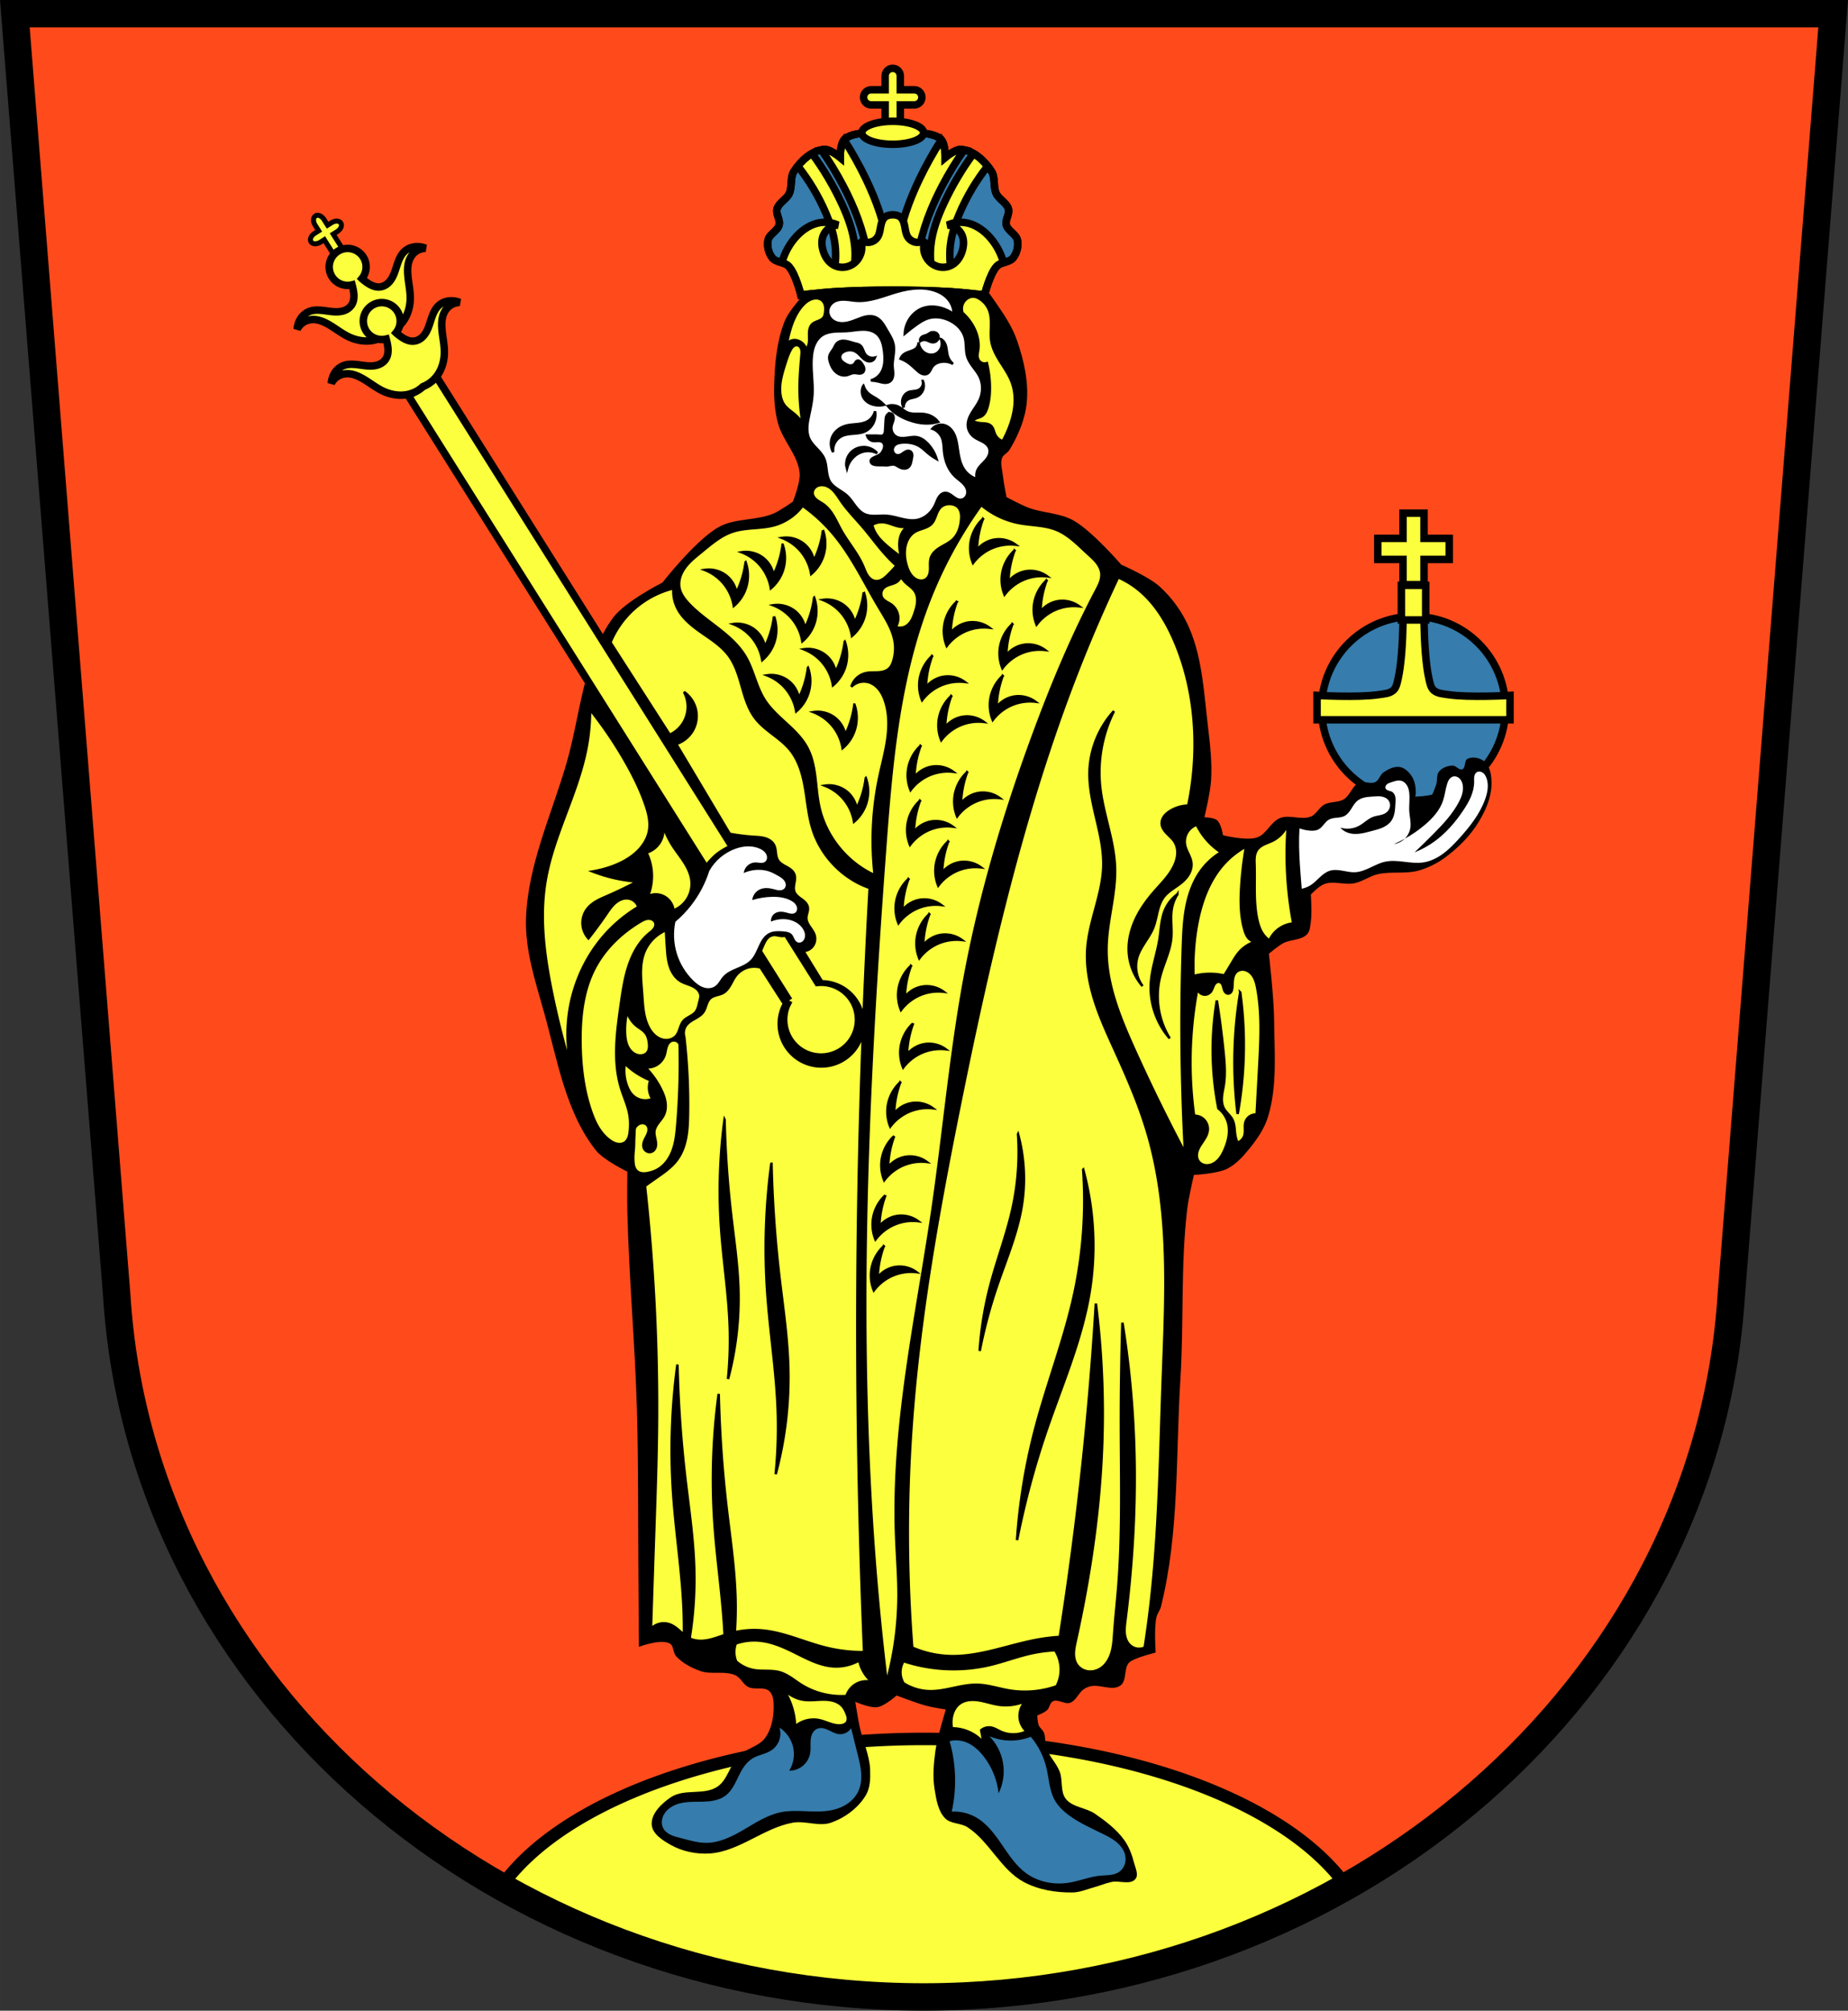
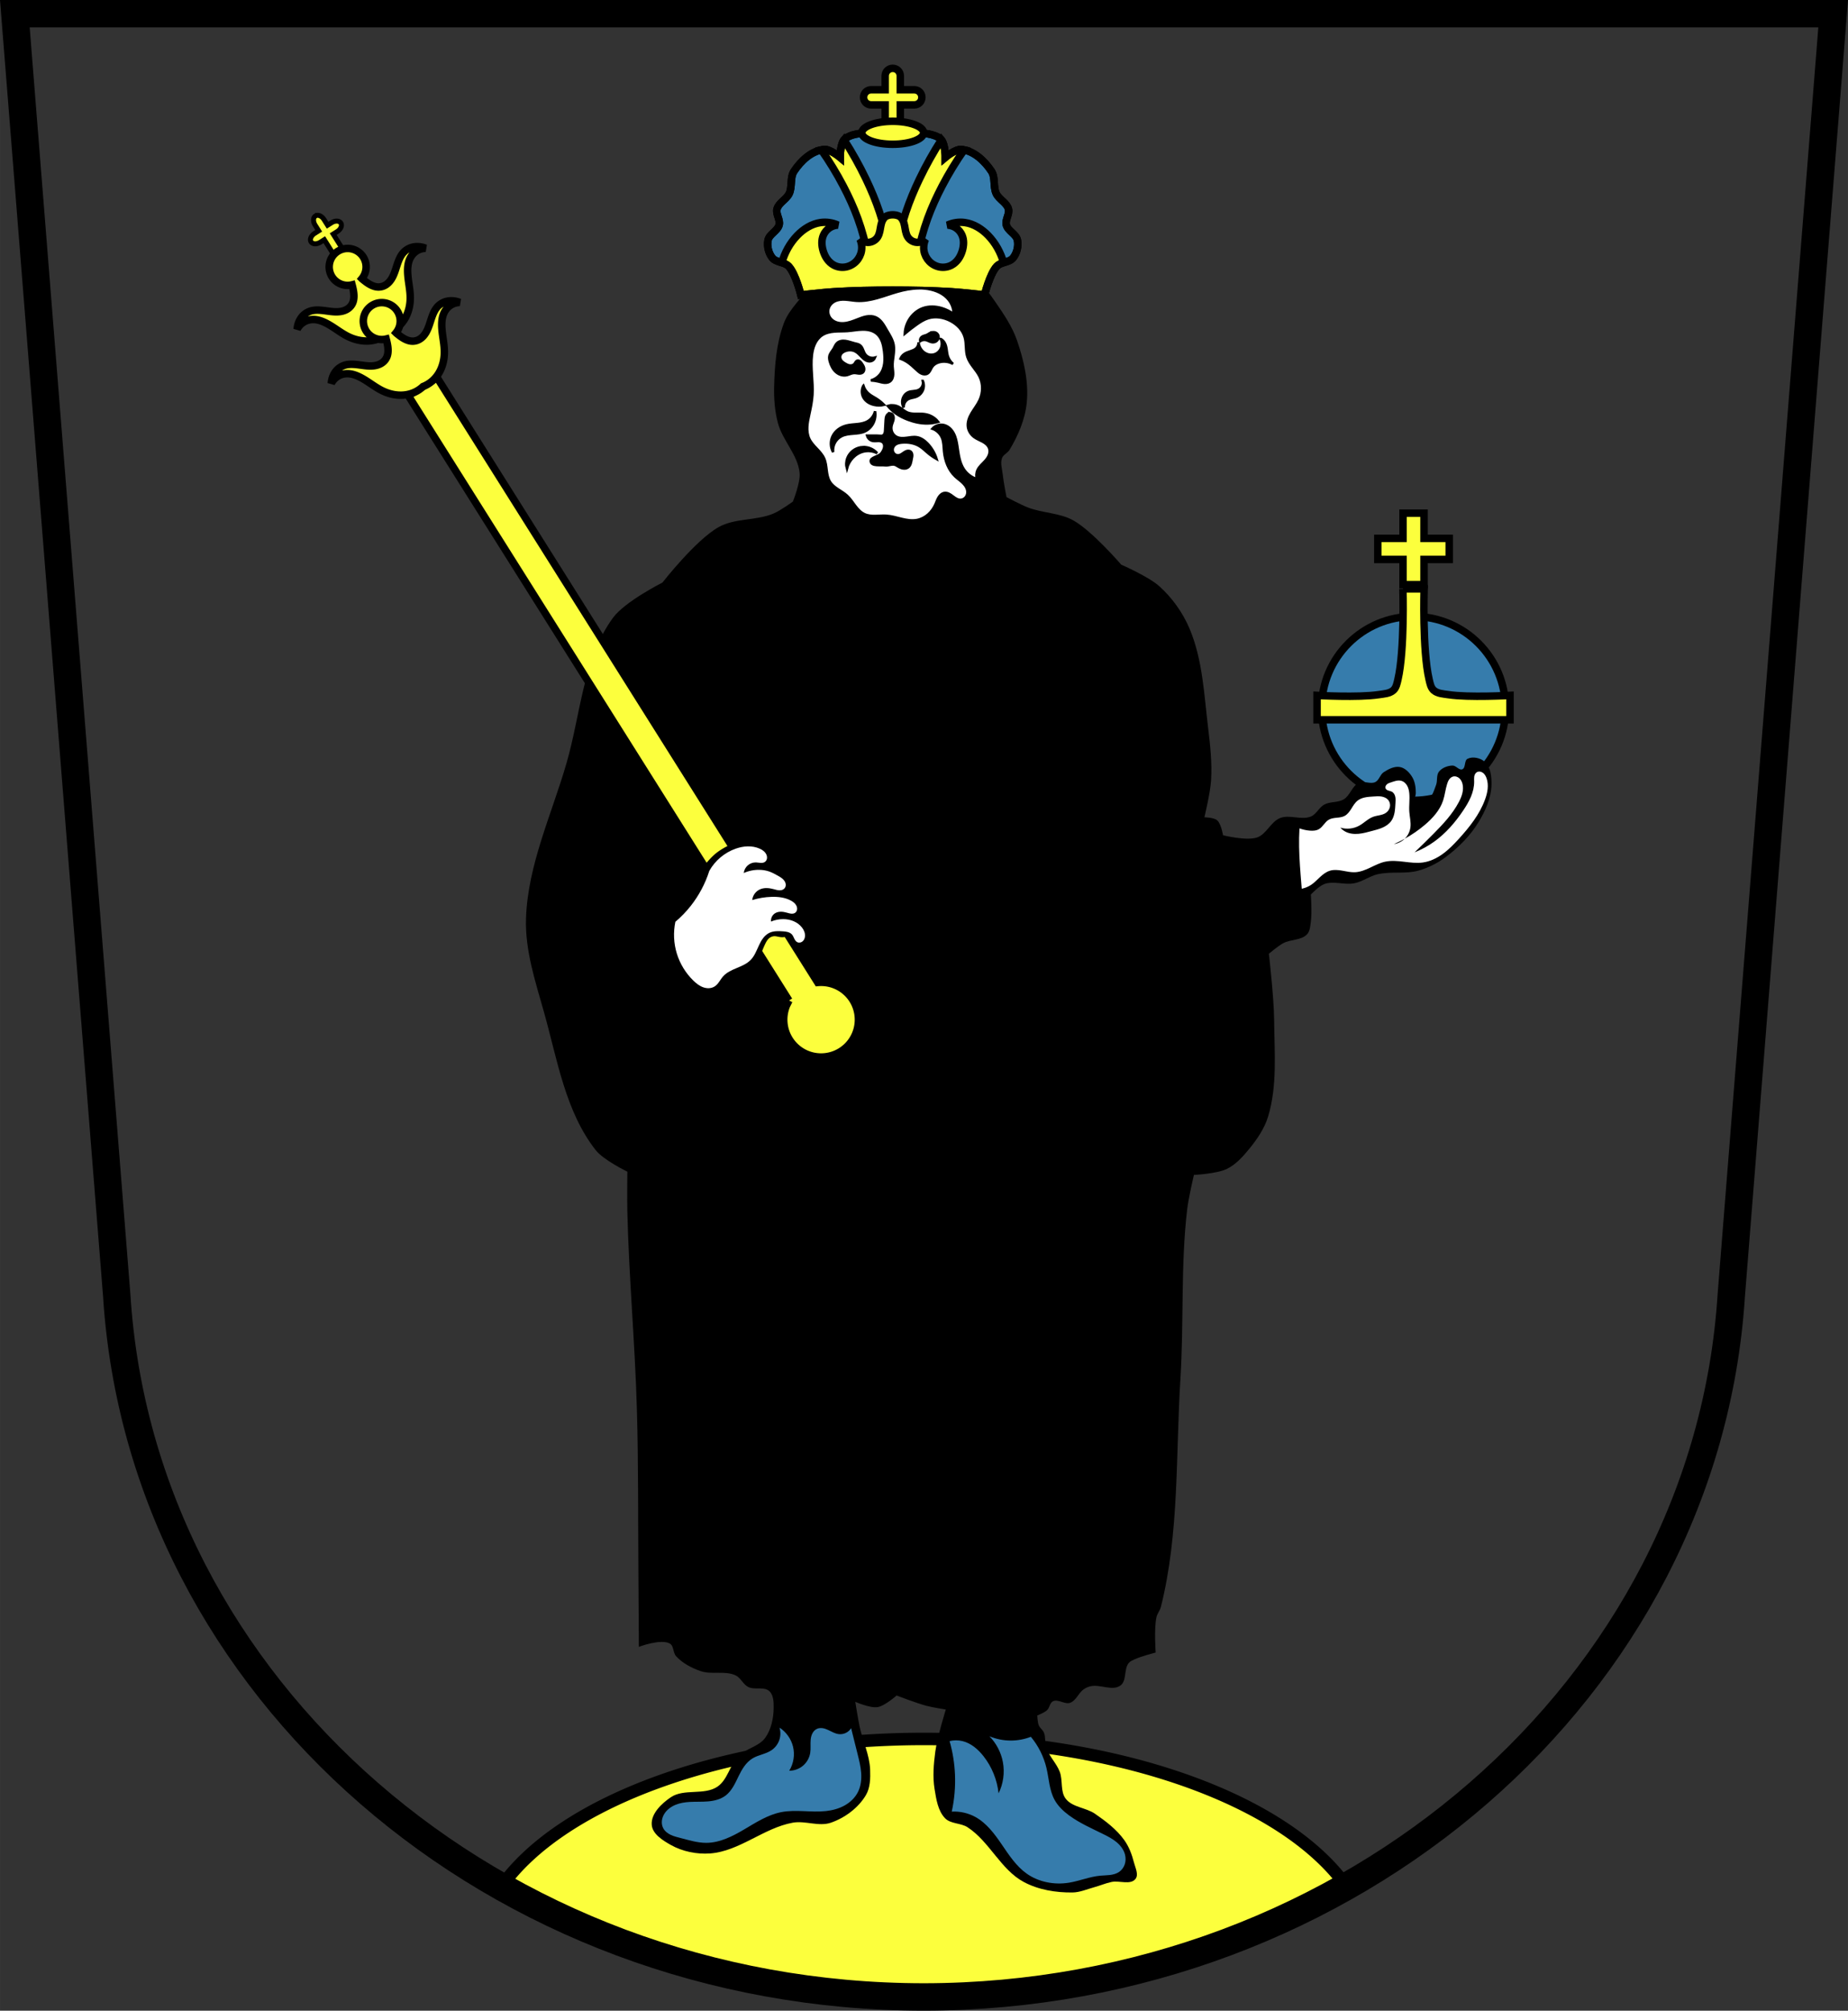
<svg xmlns="http://www.w3.org/2000/svg" height="806.64" viewBox="0 0 741.511 806.645">
  <rect x="0" y="0" width="741.511" height="806.645" fill="#333333" stroke="none" />
  <g transform="translate(40.916-130.14)">
    <g stroke="#000">
-       <path d="m-34.961 135.64l40.883 514.18c9.929 157.65 152.35 281.4 323.92 281.46 171.36-.192 313.86-124.02 323.92-281.46l40.883-514.18h-364.8z" fill="#ff4b1c" fill-rule="evenodd" stroke-width="8" />
      <path d="M329.84 827.76A179.697 88.055 0 0 0 160.221 887.035c49.49 28.06 107.65 44.23 169.62 44.25 61.902-.069 120.03-16.281 169.52-44.37A179.697 88.055 0 0 0 329.84 827.76" fill="#fcff3d" stroke-linecap="square" stroke-width="5" />
      <path d="m-34.961 135.64l40.883 514.18c9.929 157.65 152.35 281.4 323.92 281.46 171.36-.192 313.86-124.02 323.92-281.46l40.883-514.18h-364.8z" fill="none" fill-rule="evenodd" stroke-width="11" />
      <circle cx="526.26" cy="414.34" r="36.892" fill="#367cac" stroke-linecap="square" stroke-width="3" />
    </g>
    <path d="m318.86 810.32c0 0-4.703 4.21-7.657 4.679-3.02.48-8.933-2.127-8.933-2.127 0 0 1.025 6.543 1.702 9.784 1.222 5.858 4.03 11.461 4.254 17.441.128 3.448.055 7.24-1.702 10.209-3.034 5.127-8.409 9.109-14.04 11.06-4.823 1.672-10.29-.904-15.314 0-11.613 2.089-21.41 11.493-33.18 12.336-5.354.384-11.06-.77-15.739-3.403-3.234-1.82-7.374-4.382-7.657-8.08-.342-4.471 3.942-8.549 7.657-11.06 5.301-3.583 13.419-.666 18.717-4.254 4.136-2.801 4.964-8.816 8.508-12.336 3.041-3.02 8.123-3.758 10.635-7.232 2.419-3.346 3.334-7.782 3.403-11.911.039-2.338-.009-5.192-1.702-6.806-2.093-1.996-5.929-.393-8.508-1.702-2.058-1.045-3.01-3.714-5.105-4.679-4.282-1.97-9.584-.158-14.04-1.702-3.607-1.251-7.199-3.146-9.784-5.955-1.288-1.4-.883-4.193-2.552-5.105-3.647-1.992-12.395 1.336-12.395 1.336 0 0-.108-19.601-.184-29.401-.17-21.982.025-43.971-.607-65.945-.76-26.394-3.19-52.725-3.828-79.12-.13-5.387 0-16.16 0-16.16 0 0-9.529-4.608-12.691-8.63-12.176-15.49-15.419-36.38-20.755-55.35-3.456-12.285-7.637-24.844-7.219-37.599.702-21.438 10.269-41.663 16.243-62.26 5.688-19.612 6.608-41.861 18.649-58.35 4.79-6.561 19.852-14.14 19.852-14.14 0 0 13.341-17.1 22.559-22.259 6.578-3.682 15-2.502 21.958-5.414 2.823-1.183 7.821-4.813 7.821-4.813 0 0 3.051-7.53 2.707-11.43-.643-7.292-6.868-13.07-8.723-20.15-1.226-4.681-1.62-9.601-1.504-14.438.207-8.619.899-17.489 3.91-25.567 1.117-2.998 3.08-5.652 5.113-8.121 4.463-5.421 8.939-11.551 15.34-14.438 12.976-5.851 28.603-6.91 42.522-3.931 4.8 1.027 9.05 4.101 12.824 7.239 3.721 3.094 6.576 7.146 9.325 11.129 3.263 4.729 6.544 9.609 8.422 15.04 2.753 7.961 4.729 16.582 3.91 24.966-.654 6.693-3.438 13.196-6.918 18.95-.771 1.275-2.501 1.907-3.01 3.309-.744 2.058.06 4.383.289 6.56.321 3.052 1.516 9.08 1.516 9.08 0 0 5.705 3.064 8.723 4.211 5.869 2.232 12.644 2.077 18.12 5.151 7.6 4.266 19.2 17.747 19.2 17.747 0 0 10.956 4.757 15.317 8.685 5.127 4.618 9.325 10.497 12.03 16.844 5.322 12.482 5.884 26.536 7.52 40.01.845 6.962 1.606 14.01 1.174 21.01-.309 5-2.678 14.788-2.678 14.788 0 0 3.789.058 5.113 1.203 1.628 1.408 2.369 6.01 2.369 6.01 0 0 9.262 2.318 13.573.911 3.857-1.259 5.547-6.341 9.325-7.821 3.832-1.501 8.522.954 12.332-.602 2.235-.913 3.289-3.666 5.414-4.813 2.376-1.282 5.516-.699 7.821-2.106 2.545-1.553 3.318-5.35 6.02-6.617 1.999-.939 4.636.674 6.617-.301 1.532-.753 1.888-2.963 3.309-3.91 1.926-1.285 4.343-2.536 6.617-2.106 2.031.385 3.722 2.155 4.813 3.91 1.194 1.921 1.528 4.356 1.504 6.617-.009.827-.602 2.406-.602 2.406 0 0 3.851.901 5.414 0 1.907-1.099 2.509-3.664 3.309-5.715.672-1.723.033-3.983 1.203-5.414 1.25-1.529 3.44-2.356 5.414-2.406 1.396-.036 2.608 2.01 3.91 1.504 1.463-.567.705-3.504 2.106-4.211 2.09-1.055 5.176-.36 6.918 1.203 2.412 2.163 2.781 6.1 2.696 9.339-.136 5.193-2.418 10.277-5.102 14.724-3.335 5.527-8.06 10.277-13.235 14.14-3.234 2.413-6.947 4.31-10.829 5.414-5.326 1.515-11.152.242-16.544 1.504-3.245.76-6.06 2.957-9.325 3.61-3.934.786-8.254-1.049-12.03.301-2.153.769-5.414 4.211-5.414 4.211 0 0 .514 7.256 0 10.829-.253 1.759-.294 3.812-1.504 5.113-2.333 2.509-6.613 1.976-9.625 3.61-2.08 1.128-5.715 4.211-5.715 4.211 0 0 2.03 17.619 2.106 26.47.111 12.983 1.35 26.452-2.427 38.874-1.443 4.748-4.367 9.01-7.5 12.862-2.552 3.135-5.39 6.325-9.02 8.107-4.03 1.978-13.241 2.421-13.241 2.421 0 0-2.161 9.169-2.707 13.836-2.636 22.524-1.289 45.35-2.707 67.979-1.913 30.532-.397 61.764-7.821 91.44-.371 1.482-1.482 2.718-1.805 4.211-.997 4.607-.301 14.14-.301 14.14 0 0-5.748 1.465-8.422 2.707-.858.398-1.81.77-2.406 1.504-2.02 2.487-.705 7.157-3.309 9.02-3.26 2.338-8.118-.581-12.03.301-.963.217-1.893.644-2.707 1.203-2.104 1.445-3.02 4.541-5.414 5.414-2.175.792-4.832-1.604-6.918-.602-1.303.626-1.337 2.636-2.406 3.61-1.095.996-3.91 2.106-3.91 2.106 0 0 .11 2.686.602 3.91.456 1.136 1.652 1.871 2.106 3.01.752 1.883.244 4.098.902 6.02 1.195 3.482 4.098 6.187 5.414 9.625 1.322 3.453.146 7.903 2.406 10.829 2.687 3.478 8.11 3.525 11.731 6.02 4.329 2.978 8.66 6.264 11.731 10.528 1.916 2.66 3.1 5.847 3.91 9.02.548 2.146 1.991 4.892.602 6.617-2.028 2.519-6.463.529-9.625 1.203-2.358.502-4.593 1.472-6.918 2.106-2.886.787-5.732 2.069-8.723 2.106-6.666.082-13.676-1.062-19.551-4.211-9.249-4.957-13.76-16.24-22.559-21.958-2.717-1.765-6.774-1.278-9.02-3.61-2.885-2.99-3.54-7.631-4.211-11.731-.81-4.948-.362-10.07.301-15.04.765-5.737 4.211-16.844 4.211-16.844 0 0-5.256-.818-7.821-1.504-4.058-1.086-11.911-4.117-11.911-4.117" fill-rule="evenodd" />
    <g transform="matrix(.846-.533.533.846-170.03-292.33)" fill="#fcff3d" stroke="#000">
      <path d="m-55.02 567.08c-1.168 0-2.107 1.353-2.107 3.035v2.721h-1.934c-1.682 0-3.035.939-3.035 2.107 0 1.168 1.353 2.109 3.035 2.109h1.934v7.473c0 1.682.939 3.035 2.107 3.035 1.168 0 2.109-1.353 2.109-3.035v-7.473h1.934c1.682 0 3.035-.941 3.035-2.109 0-1.168-1.353-2.107-3.035-2.107h-1.934v-2.721c0-1.682-.941-3.035-2.109-3.035z" stroke-linecap="square" stroke-width="2" />
      <g transform="translate(-1648.03 350.42)" stroke-width="3">
        <path d="m1593.008 233.46a7.408 7.408 0 0 0 -7.408 7.408 7.408 7.408 0 0 0 5.08 7.027c-.04.126-.076.255-.117.381-.353 1.082-.743 2.149-1.258 3.127-.514.978-1.159 1.868-1.947 2.508-1.081.877-2.401 1.249-3.693 1.195-1.293-.053-2.56-.514-3.73-1.195-1.463-.851-2.781-2.036-4.127-3.145-1.346-1.108-2.751-2.159-4.309-2.699-1.569-.544-3.262-.541-4.83.008-1.568.549-3.01 1.643-4.113 3.123 1.337-.771 2.836-1.104 4.307-.959 1.47.145 2.908.769 4.129 1.793 1.732 1.452 2.976 3.633 4.03 5.869 1.053 2.236 1.963 4.589 3.227 6.652 1.682 2.746 3.975 4.915 6.559 6.203 2.584 1.288 5.451 1.693 8.203 1.158 2.752.535 5.62.13 8.203-1.158 2.584-1.288 4.877-3.457 6.559-6.203 1.264-2.063 2.175-4.416 3.228-6.652 1.053-2.236 2.295-4.417 4.03-5.869 1.221-1.024 2.659-1.647 4.129-1.793 1.47-.145 2.97.188 4.307.959-1.106-1.48-2.545-2.574-4.113-3.123-1.568-.549-3.261-.552-4.83-.008-1.557.54-2.962 1.591-4.309 2.699-1.346 1.108-2.664 2.291-4.127 3.143-1.17.681-2.438 1.144-3.73 1.197-1.293.053-2.612-.32-3.693-1.197-.789-.64-1.433-1.528-1.947-2.506-.514-.978-.905-2.045-1.258-3.127-.042-.127-.077-.257-.117-.385a7.408 7.408 0 0 0 5.08 -7.023 7.408 7.408 0 0 0 -7.408 -7.408z" fill-rule="evenodd" />
        <path d="m134.38 281.77l-11.535 7.262 119.57 189.97c.356-.505.76-.983 1.166-1.449.98-1.125 1.966-2.254 3.088-3.238.975-.855 2.048-1.594 3.162-2.258 1.052-.627 2.144-1.185 3.266-1.676l-118.72-188.61m123.9 196.83c-.14.316-.3.626-.479.922-.766 1.266-1.807 2.337-2.693 3.521-.864 1.155-1.582 2.419-2.492 3.539-.91 1.12-2.063 2.115-3.457 2.486-.118.031-.24.039-.359.06l2.277 3.617c.053-.312.124-.621.234-.916.343-.919.928-1.732 1.6-2.447 1.342-1.431 3.039-2.505 4.305-4 .613-.726 1.114-1.539 1.688-2.297.387-.511.821-.997 1.316-1.4l-1.939-3.082zm10.402 16.529c-.306.155-.622.285-.943.404.006.004.012.006.018.001l1-.291-.078-.123zm-5.313 1.367c-.346.057-.692.107-1.035.176-2.043.411-4.054 1.124-6.137 1.088-.749-.013-1.503-.134-2.207-.385l3.299 5.242c.311-1.104 1.027-2.093 1.914-2.836 1.085-.91 2.403-1.495 3.734-1.979.004-.002.009-.002.014-.004.045-.457.183-.906.418-1.303zm11.137 7.887c-.157.108-.321.203-.5.271-.618.237-1.306.201-1.959.094-.653-.108-1.297-.284-1.957-.32-1.286-.071-2.584.415-3.539 1.279-.878.795-1.453 1.866-1.957 2.938-.475 1.01-.901 2.04-1.279 3.088-.161-.09-.313-.195-.471-.291l12.773 20.293a15 15 0 0 0 .191 15.67 15 15 0 0 0 20.686 4.705 15 15 0 0 0 4.703 -20.686 15 15 0 0 0 -14.035 -6.936l-12.656-20.11z" transform="matrix(.846.533-.533.846 1636.2-12.449)" stroke-linecap="square" />
        <path d="m1593.008 259.145a7.408 7.408 0 0 0 -7.408 7.408 7.408 7.408 0 0 0 5.08 7.027c-.04.126-.076.255-.117.381-.353 1.082-.743 2.149-1.258 3.127-.514.978-1.159 1.868-1.947 2.508-1.081.877-2.401 1.249-3.693 1.195-1.293-.053-2.56-.514-3.73-1.195-1.463-.851-2.781-2.036-4.127-3.145-1.346-1.108-2.751-2.159-4.309-2.699-1.569-.544-3.262-.541-4.83.008-1.568.549-3.01 1.643-4.113 3.123 1.337-.771 2.836-1.104 4.307-.959 1.47.145 2.908.769 4.129 1.793 1.732 1.452 2.976 3.633 4.03 5.869 1.053 2.236 1.963 4.589 3.227 6.652 1.682 2.746 3.975 4.915 6.559 6.203 2.584 1.288 5.451 1.693 8.203 1.158 2.752.535 5.62.13 8.203-1.158 2.584-1.288 4.877-3.457 6.559-6.203 1.264-2.063 2.175-4.416 3.228-6.652 1.053-2.236 2.295-4.417 4.03-5.869 1.221-1.024 2.659-1.647 4.129-1.793 1.47-.145 2.97.188 4.307.959-1.106-1.48-2.545-2.574-4.113-3.123-1.568-.549-3.261-.552-4.83-.008-1.557.54-2.962 1.591-4.309 2.699-1.346 1.108-2.664 2.291-4.127 3.143-1.17.681-2.438 1.144-3.73 1.197-1.293.053-2.612-.32-3.693-1.197-.789-.64-1.433-1.528-1.947-2.506-.514-.978-.905-2.045-1.258-3.127-.042-.127-.077-.257-.117-.385a7.408 7.408 0 0 0 5.08 -7.023 7.408 7.408 0 0 0 -7.408 -7.408z" fill-rule="evenodd" />
      </g>
    </g>
    <g fill-rule="evenodd">
      <g>
        <path d="m271.87 823.24c.497 1.645.451 3.45-.127 5.068-.578 1.619-1.686 3.042-3.113 4-1.141.766-2.453 1.23-3.756 1.668-1.303.438-2.625.864-3.803 1.572-1.315.79-2.41 1.909-3.314 3.148-.904 1.239-1.624 2.601-2.299 3.979-.692 1.412-1.343 2.848-2.15 4.197-.808 1.349-1.785 2.62-3.03 3.576-1.98 1.517-4.508 2.147-6.992 2.369-2.484.222-4.987.073-7.477.223-1.939.116-3.888.418-5.684 1.158-1.796.74-3.438 1.944-4.467 3.592-.541.866-.905 1.851-1 2.867-.095 1.017.085 2.066.568 2.965.646 1.2 1.788 2.07 3.02 2.648 1.234.579 2.57.897 3.889 1.238 3.414.884 6.841 1.958 10.367 1.943 5.461-.023 10.546-2.643 15.248-5.42 4.702-2.777 9.41-5.832 14.768-6.889 5.875-1.159 11.97.205 17.924-.432 2.615-.28 5.214-.958 7.514-2.234 2.3-1.276 4.291-3.177 5.443-5.541 1.128-2.315 1.413-4.968 1.229-7.537-.185-2.569-.816-5.082-1.443-7.58-.867-3.454-1.732-6.909-2.592-10.365-.514.82-1.265 1.49-2.139 1.908-.873.418-1.867.581-2.828.467-1.512-.18-2.853-1.01-4.234-1.648-.691-.32-1.409-.598-2.16-.721-.751-.123-1.542-.083-2.244.211-.823.345-1.479 1.023-1.902 1.809-.424.786-.629 1.674-.717 2.563-.176 1.776.099 3.584-.188 5.346-.321 1.976-1.366 3.826-2.895 5.119-1.528 1.293-3.526 2.02-5.527 2.01 1.769-2.865 2.327-6.452 1.512-9.719-.768-3.076-2.738-5.833-5.398-7.557m84.22 3.455c2.77 2.821 4.675 6.479 5.398 10.365.785 4.215.17 8.68-1.727 12.525-.569-5.401-2.691-10.63-6.05-14.9-2.176-2.769-5-5.212-8.422-6.05-1.694-.414-3.489-.414-5.184 0 1.24 4.358 1.967 8.862 2.16 13.389.213 4.995-.225 10.02-1.297 14.9 3.286-.188 6.62.57 9.502 2.16 4.498 2.482 7.669 6.775 10.566 11.02 2.898 4.242 5.769 8.67 9.949 11.656 4.857 3.469 11.171 4.636 17.06 3.672 4.227-.692 8.26-2.412 12.525-2.807 1.296-.12 2.601-.117 3.893-.277 1.291-.161 2.593-.499 3.666-1.234 1.069-.733 1.865-1.842 2.27-3.074.404-1.232.423-2.581.105-3.838-.502-1.99-1.814-3.703-3.389-5.02-1.575-1.316-3.411-2.275-5.25-3.186-4.712-2.334-9.583-4.444-13.82-7.559-2.317-1.703-4.455-3.736-5.83-6.262-2.104-3.866-2.226-8.46-3.24-12.742-1.085-4.583-3.246-8.908-6.262-12.525-2.54.989-5.264 1.505-7.99 1.512-2.956.008-5.913-.583-8.639-1.727" fill="#367cac" />
        <path d="m552.77 439.68c-.451-.023-.914.099-1.275.369-.259.194-.461.458-.604.748-.143.29-.227.606-.273.926-.092.64-.034 1.291-.025 1.938.026 2.095-.49 4.17-1.297 6.104-.807 1.933-1.899 3.736-3.064 5.477-3.174 4.742-6.956 9.139-11.58 12.482-2.461 1.779-5.147 3.248-7.973 4.361 2.596-2.466 5.155-4.973 7.672-7.52 3.801-3.846 7.559-7.847 10.08-12.633.585-1.112 1.102-2.269 1.404-3.488.302-1.219.384-2.507.1-3.73-.209-.901-.632-1.777-1.33-2.383-.349-.303-.763-.534-1.211-.65-.448-.116-.928-.116-1.369.023-.602.19-1.105.628-1.467 1.145-.362.517-.596 1.114-.789 1.715-.712 2.212-.917 4.564-1.654 6.768-1.311 3.92-4.215 7.107-7.371 9.775-2.486 2.101-5.18 3.951-8.03 5.531-1.168 1.136-2.694 1.899-4.307 2.139 1.47-.641 2.905-1.36 4.307-2.139.046-.045.096-.085.141-.131 1.184-1.211 1.959-2.817 2.17-4.498.257-2.05-.301-4.105-.451-6.166-.179-2.452.221-4.921 0-7.369-.098-1.08-.324-2.169-.855-3.115-.266-.473-.606-.907-1.021-1.256-.415-.349-.905-.613-1.432-.742-.649-.16-1.334-.114-1.988.025-.654.14-1.285.371-1.922.576-.62.2-1.267.388-1.762.813-.247.212-.449.483-.549.793-.1.31-.092.661.055.951.104.205.273.373.465.5.192.127.407.216.627.285.439.139.903.211 1.314.418.388.195.712.505.951.867.239.362.394.775.486 1.199.185.848.119 1.729.066 2.596-.075 1.225-.122 2.454-.338 3.662-.216 1.208-.61 2.403-1.316 3.406-.865 1.227-2.156 2.102-3.529 2.709-1.373.607-2.839.968-4.291 1.352-1.739.459-3.479.955-5.27 1.125-1.79.17-3.657-.005-5.258-.824-.799-.41-1.518-.975-2.105-1.654 2.472.762 5.247.484 7.52-.752.993-.54 1.883-1.249 2.793-1.918.91-.669 1.858-1.309 2.922-1.691.818-.294 1.682-.428 2.531-.609.85-.182 1.705-.419 2.432-.895.794-.519 1.407-1.323 1.646-2.24.24-.917.091-1.94-.443-2.723-.315-.461-.753-.834-1.242-1.104-.49-.269-1.03-.437-1.58-.533-1.101-.192-2.229-.095-3.344-.018-1.103.077-2.213.133-3.297.354-1.084.221-2.151.616-3.02 1.301-1.072.845-1.766 2.065-2.492 3.221-.726 1.156-1.557 2.322-2.771 2.945-.97.498-2.089.597-3.174.705-1.085.108-2.204.245-3.143.799-.783.462-1.378 1.179-1.955 1.881-.578.702-1.171 1.418-1.955 1.879-1.112.654-2.474.715-3.76.602-1.385-.122-2.756-.426-4.063-.902-.076 1.252-.127 2.506-.15 3.76-.095 4.968.225 9.934.604 14.889.142 1.856.292 3.712.451 5.566 1.397-.281 2.736-.849 3.91-1.656 1.279-.878 2.344-2.023 3.484-3.074 1.14-1.052 2.401-2.037 3.885-2.49 1.622-.495 3.369-.313 5.04-.019 1.67.293 3.343.694 5.04.621 2.134-.092 4.16-.927 6.094-1.836 1.933-.909 3.852-1.913 5.938-2.375 2.483-.55 5.065-.303 7.59-.004 2.525.3 5.081.65 7.6.305 2.912-.4 5.641-1.722 8.02-3.449 2.379-1.727 4.439-3.853 6.42-6.03 4.29-4.706 8.347-9.808 10.527-15.791.501-1.373.9-2.792 1.049-4.246.149-1.454.042-2.949-.447-4.326-.302-.851-.773-1.682-1.521-2.188-.374-.253-.813-.416-1.264-.439m-293.65 29.996c-1.633.033-3.252.376-4.795.912-4.472 1.553-8.334 4.795-10.635 8.932-1.61 5.076-4.147 9.858-7.445 14.04-1.836 2.326-3.905 4.468-6.168 6.381-.88 4.203-.678 8.628.58 12.734 1.258 4.106 3.569 7.883 6.652 10.873 1.141 1.106 2.416 2.125 3.912 2.66.748.268 1.546.409 2.34.369.794-.04 1.584-.265 2.256-.689.749-.473 1.325-1.172 1.838-1.895.513-.723.977-1.484 1.564-2.146 1.436-1.619 3.49-2.525 5.486-3.359 1.996-.835 4.062-1.687 5.574-3.234 1.557-1.594 2.357-3.752 3.291-5.775.467-1.012.981-2.01 1.65-2.9.669-.891 1.503-1.677 2.502-2.172.842-.417 1.778-.616 2.715-.688.937-.072 1.88-.018 2.816.051.655.048 1.312.104 1.943.285.631.181 1.24.496 1.672.99.417.476.643 1.083.92 1.652.138.285.293.564.488.813.196.249.435.467.719.607.343.17.742.218 1.119.152.377-.065.732-.241 1.023-.49.582-.498.892-1.265.953-2.029.1-1.26-.426-2.507-1.201-3.506-.872-1.125-2.06-1.991-3.369-2.549-1.309-.558-2.737-.814-4.16-.822-1.676-.001-3.354.321-4.9.967-.07-.641.045-1.301.324-1.883.279-.581.723-1.082 1.268-1.428.71-.452 1.569-.632 2.41-.627.841.005 1.672.187 2.482.414.533.149 1.064.319 1.615.367.551.048 1.134-.038 1.584-.359.446-.319.72-.849.777-1.395.058-.546-.087-1.101-.352-1.582-.466-.848-1.276-1.454-2.127-1.914-2.354-1.272-5.117-1.58-7.791-1.498-2.62.081-5.231.514-7.736 1.285.1-.954.464-1.879 1.041-2.645.577-.766 1.367-1.371 2.256-1.73.836-.338 1.749-.458 2.65-.43.902.028 1.794.2 2.666.43.748.197 1.494.439 2.268.465.387.013.779-.03 1.145-.156.365-.127.704-.339.953-.635.348-.412.506-.969.475-1.508-.031-.539-.241-1.059-.547-1.504-.612-.889-1.573-1.463-2.51-1.998-1.188-.679-2.393-1.344-3.689-1.779-1.199-.402-2.464-.6-3.729-.633-2.186-.057-4.385.382-6.381 1.275.134-1.179.724-2.3 1.619-3.078.895-.778 2.088-1.207 3.273-1.176.617.016 1.225.152 1.842.188.308.018.621.001.924-.049.303-.059.598-.172.85-.352.414-.296.69-.766.789-1.266.099-.499.032-1.025-.15-1.5-.23-.601-.638-1.125-1.125-1.547-.487-.421-1.052-.743-1.641-1-1.493-.663-3.142-.945-4.775-.912" fill="#fff" />
      </g>
      <path d="m522.01 366.37c0 0 .754 24.544-2 36.37-.355 1.526-.674 3.283-1.844 4.326-1.534 1.369-3.879 1.45-5.912 1.758-8.141 1.235-24.701.297-24.701.297v9.785h38.711 38.709v-9.785c0 0-16.56.938-24.701-.297-2.033-.308-4.378-.389-5.912-1.758-1.169-1.043-1.488-2.8-1.844-4.326-2.754-11.825-2-36.37-2-36.37h-4.252-4.254z" fill="#fcff3d" stroke="#000" stroke-width="3" />
    </g>
    <g stroke="#000">
      <g stroke-width="3">
        <g fill="#fcff3d" stroke-linecap="square">
-           <path d="m521.38 364.95h9.762v13.906h-9.762z" />
          <path d="m522.05 336.02v10.115h-10.113v8.428h10.113v10.113h8.428v-10.113h10.113v-8.428h-10.113v-10.115h-8.428z" />
          <path d="m317.29 157.55c-1.682 0-3.037 1.353-3.037 3.035v5.572h-5.629c-1.682 0-3.035 1.353-3.035 3.035 0 1.682 1.353 3.037 3.035 3.037h5.629v5.686c0 1.682 1.355 3.035 3.037 3.035 1.682 0 3.035-1.353 3.035-3.035v-5.686h5.629c1.682 0 3.035-1.355 3.035-3.037 0-1.682-1.353-3.035-3.035-3.035h-5.629v-5.572c0-1.682-1.353-3.035-3.035-3.035z" />
        </g>
        <g fill-rule="evenodd">
          <path d="m307.95 183.44c-3.751.048-7.687.6-9.826 2.416-1.956 1.66-1.916 7.455-1.916 7.455 0 0-4.02-3.386-6.391-3.195-4.969.398-9.411 4.561-12.139 8.732-1.669 2.552-.615 6.186-1.916 8.943-1.121 2.376-4.2 3.645-4.898 6.178-.571 2.071 1.377 4.305.852 6.389-.622 2.465-3.982 3.682-4.473 6.176-.466 2.365.216 5.132 1.705 7.03 1.53 1.947 4.916 1.594 6.602 3.408 2.836 3.053 4.898 11.5 4.898 11.5 0 0 8.79-1 13.203-1.277 7.868-.486 15.758-.639 23.641-.639 7.882 0 15.771.152 23.639.639 4.414.273 13.205 1.277 13.205 1.277 0 0 2.063-8.447 4.898-11.5 1.685-1.815 5.071-1.461 6.602-3.408 1.489-1.895 2.169-4.662 1.703-7.03-.491-2.494-3.851-3.711-4.473-6.176-.526-2.083 1.423-4.317.852-6.389-.698-2.533-3.777-3.801-4.898-6.178-1.301-2.758-.247-6.391-1.916-8.943-2.728-4.172-7.17-8.334-12.139-8.732-2.373-.19-6.389 3.195-6.389 3.195 0 0 .038-5.795-1.918-7.455-4.89-4.151-19.17-1.703-19.17-1.703 0 0-4.519-.774-9.342-.713z" fill="#367cac" />
          <g fill="#fcff3d">
-             <path d="m284.91 191.73c-2.173 1.243-4.11 3.07-5.701 5.05 4.585 5.789 8.401 12.188 11.299 18.98 1.511 3.541 2.779 7.209 3.414 11.01.736 4.396.606 8.935-.379 13.281l7.717.252c.906-3.799 1.162-7.752.758-11.637-.611-5.864-2.703-11.477-5.186-16.824-3.286-7.08-7.289-13.826-11.922-20.11zm64.775 0c-4.633 6.281-8.634 13.03-11.92 20.11-2.482 5.348-4.575 10.96-5.186 16.824-.404 3.885-.146 7.837.76 11.637l7.715-.252c-.985-4.347-1.114-8.885-.379-13.281.635-3.797 1.903-7.465 3.414-11.01 2.898-6.793 6.712-13.192 11.297-18.98-1.591-1.978-3.529-3.806-5.701-5.05z" />
            <path d="m297.77 186.23c-1.594 2.02-1.561 7.08-1.561 7.08 0 0-4.02-3.386-6.391-3.195-.39.031-.775.092-1.158.168 3.225 4.638 6.176 9.467 8.795 14.473 2.207 4.217 4.193 8.554 5.82 13.03 1.793 4.927 3.148 10.01 4.047 15.18l8.475-2.023c-.819-5.323-2.09-10.577-3.795-15.686-1.515-4.541-3.371-8.964-5.439-13.281-2.599-5.424-5.541-10.683-8.793-15.742zm39.04 0c-3.252 5.06-6.194 10.318-8.793 15.742-2.068 4.317-3.924 8.74-5.439 13.281-1.704 5.109-2.976 10.363-3.795 15.686l8.475 2.023c.899-5.166 2.256-10.252 4.049-15.18 1.627-4.473 3.612-8.81 5.818-13.03 2.619-5.01 5.57-9.834 8.795-14.473-.383-.076-.768-.137-1.158-.168-2.373-.19-6.389 3.195-6.389 3.195 0 0 .032-5.064-1.563-7.08z" />
            <path d="m314.9 216.77c-.72.302-1.265.973-1.641 1.672-.375.699-.586 1.475-.74 2.254-.154.778-.257 1.568-.432 2.342-.175.774-.426 1.54-.855 2.207-.734 1.14-1.99 1.931-3.336 2.1-1.346.168-2.756-.288-3.748-1.213.658 1.447.87 3.093.602 4.66-.269 1.567-1.017 3.048-2.119 4.193-1.131 1.175-2.634 1.994-4.24 2.275-1.606.282-3.307.019-4.74-.758-1.088-.59-2.01-1.462-2.727-2.473-.715-1.01-1.225-2.158-1.574-3.346-.595-2.023-.714-4.262.125-6.197.495-1.141 1.313-2.141 2.334-2.852 1.021-.71 2.242-1.13 3.484-1.197-2.16-.988-4.603-1.343-6.955-1.012-3.598.507-6.836 2.576-9.361 5.188-2.932 3.03-5.01 6.831-6.182 10.889 1.041.328 2.048.705 2.754 1.465 2.836 3.053 4.898 11.5 4.898 11.5 0 0 8.79-1 13.203-1.277 7.868-.486 15.758-.639 23.641-.639 7.882 0 15.771.152 23.639.639 4.414.273 13.205 1.277 13.205 1.277 0 0 2.063-8.447 4.898-11.5.706-.76 1.711-1.137 2.752-1.465-1.175-4.058-3.247-7.856-6.18-10.889-2.526-2.612-5.763-4.681-9.361-5.188-2.352-.331-4.797.024-6.957 1.012 1.242.067 2.465.487 3.486 1.197 1.021.71 1.839 1.71 2.334 2.852.839 1.935.72 4.174.125 6.197-.349 1.188-.86 2.335-1.574 3.346-.715 1.01-1.638 1.883-2.727 2.473-1.434.777-3.134 1.039-4.74.758-1.606-.282-3.11-1.1-4.24-2.275-1.102-1.146-1.851-2.626-2.119-4.193-.269-1.567-.056-3.213.602-4.66-.992.924-2.402 1.381-3.748 1.213-1.346-.168-2.602-.959-3.336-2.1-.43-.667-.681-1.433-.855-2.207-.175-.774-.277-1.563-.432-2.342-.154-.778-.365-1.555-.74-2.254-.375-.699-.921-1.37-1.641-1.672-1.47-.617-3.312-.617-4.781 0z" />
          </g>
          <path d="m307.95 183.44c-3.751.048-7.687.6-9.826 2.416-1.956 1.66-1.916 7.455-1.916 7.455 0 0-4.02-3.386-6.391-3.195-4.969.398-9.411 4.561-12.139 8.732-1.669 2.552-.615 6.186-1.916 8.943-1.121 2.376-4.2 3.645-4.898 6.178-.571 2.071 1.377 4.305.852 6.389-.622 2.465-3.982 3.682-4.473 6.176-.466 2.365.216 5.132 1.705 7.03 1.53 1.947 4.916 1.594 6.602 3.408 2.836 3.053 4.898 11.5 4.898 11.5 0 0 8.79-1 13.203-1.277 7.868-.486 15.758-.639 23.641-.639 7.882 0 15.771.152 23.639.639 4.414.273 13.205 1.277 13.205 1.277 0 0 2.063-8.447 4.898-11.5 1.685-1.815 5.071-1.461 6.602-3.408 1.489-1.895 2.169-4.662 1.703-7.03-.491-2.494-3.851-3.711-4.473-6.176-.526-2.083 1.423-4.317.852-6.389-.698-2.533-3.777-3.801-4.898-6.178-1.301-2.758-.247-6.391-1.916-8.943-2.728-4.172-7.17-8.334-12.139-8.732-2.373-.19-6.389 3.195-6.389 3.195 0 0 .038-5.795-1.918-7.455-4.89-4.151-19.17-1.703-19.17-1.703 0 0-4.519-.774-9.342-.713z" fill="none" />
        </g>
        <ellipse cx="317.29" cy="183.41" rx="12.396" ry="4.608" fill="#fcff3d" stroke-linecap="square" />
      </g>
      <g fill-rule="evenodd">
-         <path d="m349.15 249.16c-.798.083-1.572.414-2.211.906-.82.632-1.434 1.527-1.729 2.52-.295.992-.27 2.076.072 3.053 1.248 1.118 2.364 2.386 3.314 3.766 2.205 3.2 3.52 7.139 3.01 10.992-.087.657-.226 1.308-.273 1.969-.047.661.003 1.343.273 1.947.282.63.806 1.148 1.439 1.424.633.275 1.37.305 2.023.082.808 3.298 1.214 6.694 1.205 10.09-.007 2.644-.27 5.306-1.055 7.83-.198.638-.432 1.27-.768 1.848-.336.578-.779 1.102-1.34 1.465-.776.503-1.72.668-2.561 1.055-.495.228-.955.535-1.355.904 1.045.48 2.169.786 3.313.902.736.075 1.481.074 2.211.189.73.116 1.464.363 2.01.865.474.439.767 1.038.99 1.645.224.606.389 1.235.666 1.818.594 1.253 1.703 2.252 3.01 2.711 1.043-1.889 1.95-3.853 2.711-5.873 1.049-2.787 1.823-5.693 2.076-8.66.253-2.967-.025-6-1.021-8.809-1.273-3.587-3.649-6.653-5.572-9.938-1.236-2.111-2.306-4.365-2.711-6.777-.357-2.125-.188-4.297-.146-6.451.041-2.154-.059-4.369-.908-6.35-.74-1.726-2.035-3.198-3.613-4.217-.687-.444-1.447-.809-2.26-.902-.267-.031-.535-.031-.801-.004zm-62.789.645c-.29.013-.58.051-.863.111-1.872.4-3.432 1.7-4.668 3.162-2.499 2.956-3.957 6.655-4.969 10.391-.463 1.708-.838 3.44-1.131 5.186.057-.143.121-.283.197-.416.32-.559.808-1.019 1.385-1.305.56-.278 1.196-.391 1.82-.354.624.037 1.237.221 1.795.504 1.31.664 2.318 1.897 2.709 3.313.552-.863.915-1.846 1.055-2.861.175-1.274.002-2.568.049-3.854.024-.643.103-1.29.305-1.9.202-.611.531-1.187 1-1.625.652-.605 1.52-.902 2.346-1.232.413-.165.824-.343 1.201-.578.377-.235.721-.532.971-.9.387-.571.519-1.273.604-1.957.11-.892.155-1.805-.029-2.686-.184-.88-.617-1.73-1.326-2.283-.457-.356-1.014-.577-1.586-.668-.286-.046-.576-.059-.865-.047zm-11.631 18.85c-.18.456-.26.952-.225 1.441.067-.482.144-.962.225-1.441zm4.143-.065c-.284-.029-.574.019-.84.123-.266.104-.508.265-.721.455-.426.381-.729.876-1 1.379-.997 1.849-1.631 3.868-2.258 5.873-1.238 3.961-2.48 8.104-1.809 12.199.228 1.392.687 2.765 1.506 3.914 1.18 1.655 2.999 2.715 4.518 4.066 1.123.999 2.092 2.171 2.861 3.463-.869-5.069-1.272-10.217-1.203-15.359.054-4.02.395-8.04.752-12.05.074-.824.145-1.674-.1-2.465-.122-.395-.324-.768-.617-1.061-.293-.292-.678-.499-1.09-.541zm10.264 56.13c-.995-.06-2.028.203-2.803.83-.387.314-.706.713-.91 1.168-.205.455-.294.963-.24 1.459.056.51.262.998.551 1.422.289.424.661.788 1.064 1.105.807.635 1.739 1.089 2.584 1.672 1.748 1.205 3.077 2.931 4.166 4.754 1.089 1.823 1.964 3.764 2.996 5.619 2.77 4.979 6.662 9.329 8.893 14.572.53 1.246.969 2.546 1.717 3.674.374.564.825 1.081 1.369 1.484.544.403 1.182.688 1.854.77.947.115 1.909-.181 2.732-.662.824-.481 1.527-1.138 2.207-1.807 1.205-1.185 2.36-2.422 3.459-3.705-1.465-1.332-2.867-2.734-4.199-4.199-3.226-3.55-6.03-7.461-9.139-11.12-2.993-3.519-6.278-6.81-8.893-10.619-.961-1.4-1.834-2.876-3.01-4.105-.586-.615-1.247-1.165-1.988-1.578-.742-.414-1.567-.687-2.414-.738zm51.06 7.615c-.565-.015-1.132.046-1.676.197-.725.202-1.407.566-1.959 1.078-.939.873-1.442 2.107-1.898 3.305-.457 1.198-.918 2.441-1.807 3.365-.862.896-2.043 1.406-3.217 1.816-1.174.411-2.387.752-3.451 1.395-1.143.691-2.07 1.713-2.725 2.877-.655 1.164-1.045 2.468-1.229 3.791-.332 2.398.008 4.856.742 7.162.303.954.675 1.89 1.193 2.746.519.856 1.19 1.631 2.02 2.193.653.444 1.408.753 2.195.82.787.068 1.606-.115 2.25-.572.623-.442 1.056-1.116 1.307-1.838.251-.722.33-1.492.348-2.256.035-1.528-.163-3.102.322-4.551.312-.932.896-1.759 1.598-2.447.702-.689 1.52-1.247 2.363-1.752 1.687-1.01 3.52-1.84 4.93-3.211 1.013-.985 1.766-2.219 2.279-3.535.513-1.316.792-2.715.932-4.121.096-.973.126-1.964-.078-2.92-.204-.956-.659-1.881-1.404-2.514-.686-.582-1.575-.884-2.469-.988-.187-.022-.376-.036-.564-.041zm12.619.406c-8.326 11.545-15.222 24.12-20.48 37.35-12.563 31.604-15.545 66.08-18.07 99.99-7.456 100.14-12.07 200.88-3.01 300.88 1.029 11.362 2.233 22.708 3.613 34.03 3.063-11.16 4.662-22.722 4.738-34.29.054-8.183-.65-16.348-.953-24.525-1.647-44.37 8.414-88.21 14.789-132.15 4.438-30.59 7.107-61.45 12.75-91.84 6.141-33.07 15.778-65.42 27.408-96.98 7.312-19.843 15.431-39.43 25.299-58.13.572-1.084 1.152-2.169 1.566-3.322.415-1.153.66-2.384.541-3.604-.158-1.619-.949-3.122-1.965-4.393-1.016-1.271-2.254-2.343-3.455-3.439-3.939-3.596-7.706-7.637-12.65-9.637-4.741-1.918-10.04-1.738-15.06-2.711-5.527-1.071-10.768-3.586-15.06-7.229zm-71.68.301c-2.802 3.785-6.901 6.589-11.443 7.83-5.415 1.479-11.283.778-16.611 2.545-4.779 1.584-8.684 5-12.582 8.186-2.307 1.886-4.688 3.747-6.461 6.143-.886 1.198-1.612 2.526-2.041 3.953-.429 1.427-.551 2.956-.254 4.416.477 2.341 1.982 4.337 3.613 6.082 3.583 3.834 7.924 6.859 12.06 10.09 4.137 3.229 8.17 6.772 10.83 11.295 3.174 5.396 4.204 11.864 7.529 17.17 2.295 3.66 5.569 6.581 8.75 9.504 3.181 2.923 6.369 5.968 8.418 9.771 1.906 3.539 2.726 7.558 3.238 11.545.513 3.987.743 8.02 1.58 11.947 2.559 12.03 11.09 22.631 22.287 27.709-1.494-13.207-.84-26.653 1.93-39.652 1.075-5.04 2.467-10.03 3.166-15.14.699-5.11.677-10.424-1.023-15.293-.558-1.599-1.303-3.15-2.373-4.463-1.07-1.313-2.482-2.38-4.107-2.855-1.203-.352-2.502-.371-3.715-.055-1.213.316-2.335.969-3.213 1.863.385-1.322 1.127-2.539 2.127-3.486 1-.947 2.255-1.622 3.596-1.936 1.573-.368 3.214-.241 4.828-.316.807-.038 1.615-.127 2.391-.354.776-.226 1.52-.592 2.117-1.137.942-.858 1.453-2.09 1.807-3.314.619-2.144.84-4.406.604-6.625-.563-5.276-3.599-9.906-6.326-14.457-5.893-9.836-10.76-20.381-18.07-29.21-3.679-4.446-7.945-8.406-12.65-11.746zm72.36 5.279c-.702 1.875-1.258 3.804-1.66 5.766-.453 2.21-.713 4.46-.773 6.715 1.628-2.099 4.03-3.587 6.631-4.113 3.059-.618 6.365.116 8.875 1.971-2.674-.303-5.413-.018-7.969.826-3.593 1.186-6.807 3.492-9.08 6.516-.95-2.358-1.326-4.946-1.084-7.477.369-3.865 2.209-7.571 5.063-10.203zm-40.2 1.301c-1.484-.094-2.995.283-4.26 1.064.278 1.116.71 2.195 1.279 3.195 1.262 2.218 3.162 3.998 5.111 5.645 1.682 1.421 3.422 2.77 5.217 4.045-.332-1.218-.546-2.468-.639-3.727-.147-1.999.03-4.079.959-5.855.553-1.058 1.363-1.979 2.342-2.662-1.012.22-2.063.255-3.088.105-2.366-.345-4.536-1.659-6.922-1.811zm-23.992 3.277c1.298 3.659 1.197 7.795-.277 11.387-.966 2.352-2.503 4.468-4.443 6.111-.604-3.735-2.374-7.274-5-9.998-1.868-1.938-4.159-3.467-6.666-4.445 3.085-.472 6.353.42 8.771 2.393 2.058 1.679 3.489 4.113 3.951 6.729.997-2.023 1.815-4.133 2.443-6.299.558-1.923.968-3.891 1.221-5.877zm-16.188 5.754c1.298 3.659 1.195 7.795-.279 11.387-.966 2.352-2.503 4.466-4.443 6.109-.604-3.735-2.372-7.274-4.998-9.998-1.868-1.938-4.159-3.465-6.666-4.443 3.085-.472 6.353.42 8.771 2.393 2.058 1.679 3.487 4.111 3.949 6.727.997-2.023 1.817-4.133 2.445-6.299.558-1.923.968-3.889 1.221-5.875zm93.03 2.363c-.702 1.875-1.258 3.804-1.66 5.766-.453 2.21-.713 4.458-.773 6.713 1.628-2.099 4.03-3.585 6.631-4.111 3.059-.618 6.365.116 8.875 1.971-2.674-.303-5.413-.02-7.969.824-3.593 1.186-6.807 3.494-9.08 6.518-.95-2.358-1.326-4.946-1.084-7.477.369-3.865 2.209-7.571 5.063-10.203zm-107.89 4.713c1.298 3.659 1.195 7.795-.279 11.387-.966 2.352-2.503 4.468-4.443 6.111-.604-3.735-2.372-7.274-4.998-9.998-1.868-1.938-4.159-3.467-6.666-4.445 3.085-.472 6.353.42 8.771 2.393 2.058 1.679 3.487 4.113 3.949 6.729.997-2.023 1.817-4.133 2.445-6.299.558-1.923.968-3.891 1.221-5.877zm62.03 2.611c-.078.915.049 1.843.344 2.713.197-.909.077-1.884-.344-2.713zm.344 2.713c-.005.022-.004.046 0 .068-.218.928-.774 1.772-1.539 2.34-.781.579-1.736.859-2.664 1.148-.928.29-1.878.614-2.605 1.26-.558.495-.96 1.172-1.104 1.904-.144.732-.026 1.517.35 2.162.383.658 1 1.144 1.652 1.543.648.399 1.341.729 1.963 1.168 1.384.977 2.373 2.497 2.705 4.158.332 1.661.003 3.443-.898 4.877 1.205.467 2.602.411 3.766-.15 1.071-.517 1.915-1.425 2.529-2.443.614-1.018 1.016-2.149 1.385-3.279.451-1.383.862-2.796.951-4.248.089-1.452-.164-2.962-.951-4.186-.549-.854-1.329-1.53-2.117-2.17-.788-.64-1.603-1.262-2.25-2.045-.514-.623-.903-1.343-1.162-2.107zm87.12.717c-5.166 10.923-9.997 22.01-14.482 33.22-13.164 32.922-23.34 66.977-31.945 101.37-6.355 25.399-11.86 51-17.04 76.67-8.777 43.512-16.627 87.33-19.594 131.62-1.928 28.782-1.786 57.703.426 86.46 4.695 2.061 9.784 3.225 14.908 3.408 12.45.446 24.34-4.779 36.631-6.814 2.538-.42 5.098-.705 7.666-.852 3.74-23.766 6.865-47.631 9.371-71.56 2.167-20.687 3.871-41.42 5.111-62.19 2.324 18.493 3.178 37.17 2.555 55.799-.897 26.809-4.853 53.46-10.648 79.65-.348 1.571-.702 3.153-.736 4.762-.034 1.609.274 3.268 1.162 4.609.968 1.462 2.591 2.45 4.322 2.732 1.731.282 3.548-.122 5.05-1.029 2.312-1.397 3.799-3.88 4.572-6.469.773-2.588.915-5.315 1.104-8.01.417-5.973 1.082-11.925 1.566-17.893 1.744-21.477 1.148-43.07 1.102-64.61-.03-13.959.171-27.918.602-41.871 2.536 15.821 4.096 31.798 4.672 47.811.861 23.953-.485 47.962-3.484 71.74-.221 1.754-.452 3.527-.25 5.283.202 1.757.886 3.524 2.219 4.686.777.677 1.753 1.122 2.773 1.266 1.02.144 2.082-.015 3.02-.451.99-6.37 1.841-12.759 2.555-19.17 3.258-29.26 3.612-58.75 4.686-88.17 1.215-33.28 3.27-67.31-6.178-99.25-3.266-11.04-7.861-21.638-12.619-32.12-3.03-6.68-6.143-13.348-8.389-20.332-2.246-6.984-3.615-14.342-3.057-21.656.849-11.129 6.093-21.64 6.389-32.797.17-6.402-1.302-12.719-2.766-18.953-1.464-6.234-2.938-12.553-2.771-18.955.232-8.912 3.779-17.7 9.797-24.277-4.676 9.277-6.622 19.908-5.537 30.24 1.148 10.928 5.579 21.39 5.963 32.371.379 10.859-3.226 21.507-3.406 32.371-.234 14.1 5.281 27.607 11.07 40.465 6.365 14.13 13.185 28.05 20.445 41.742-1.512-27.655-1.798-55.38-.854-83.06.183-5.355.416-10.734 1.465-15.988 1.049-5.255 2.954-10.417 6.203-14.678 2.086-2.736 4.704-5.065 7.666-6.816-1.696-1.102-3.27-2.388-4.686-3.832-2.077-2.119-3.81-4.575-5.111-7.242-1.604.558-2.993 1.706-3.844 3.176-.851 1.47-1.155 3.249-.84 4.918.238 1.263.807 2.433 1.35 3.598.542 1.165 1.069 2.365 1.205 3.643.169 1.582-.28 3.193-1.08 4.568-.8 1.375-1.937 2.532-3.18 3.525-2.295 1.835-5.03 3.204-6.814 5.537-1.332 1.741-2.024 3.881-2.545 6.01-.521 2.129-.902 4.306-1.715 6.342-.839 2.1-2.115 3.99-3.338 5.893-1.223 1.902-2.414 3.863-3.051 6.03-1.14 3.881-.325 8.284 2.129 11.5-3.269-3.774-5.248-8.644-5.537-13.629-.261-4.497.826-9.01 2.711-13.1 1.885-4.091 4.549-7.784 7.512-11.178 2.944-3.373 6.258-6.565 8.094-10.648.668-1.485 1.128-3.08 1.184-4.707.056-1.627-.309-3.291-1.184-4.664-.81-1.272-2.01-2.237-3.053-3.324-.522-.544-1.013-1.124-1.389-1.777-.375-.654-.634-1.386-.67-2.139-.052-1.074.355-2.138.994-3 .639-.864 1.498-1.543 2.412-2.109 2.165-1.341 4.696-2.084 7.242-2.129 1.612-7.701 2.468-15.56 2.555-23.428.16-14.556-2.361-29.21-8.092-42.594-3.483-8.132-8.292-15.942-15.334-21.297-2.234-1.699-4.67-3.132-7.24-4.26zm-28.75 1.26c-.702 1.875-1.258 3.804-1.66 5.766-.453 2.21-.713 4.458-.773 6.713 1.628-2.099 4.03-3.585 6.631-4.111 3.059-.618 6.365.116 8.875 1.971-2.674-.303-5.413-.02-7.969.824-3.593 1.186-6.807 3.494-9.08 6.518-.95-2.358-1.326-4.946-1.084-7.477.369-3.865 2.209-7.571 5.063-10.203zm-149.67 3.143c-6.04 1.477-11.695 4.514-16.264 8.734-3.897 3.6-7 8.05-9.04 12.951l23.793 37.04c2.231-1.021 4.146-2.722 5.422-4.818 1.121-1.841 1.748-3.98 1.801-6.135.053-2.155-.47-4.321-1.5-6.215 2.278 1.575 3.968 3.981 4.678 6.658.71 2.677.436 5.602-.762 8.1-1.38 2.879-3.984 5.147-7.03 6.119l21.48 36.05c3.185.594 6.406.997 9.639 1.205 1.533.099 3.088.155 4.559.602.735.223 1.446.544 2.068.994.623.45 1.158 1.032 1.506 1.717.472.929.582 1.992.703 3.03.121 1.035.271 2.1.803 2.996.379.639.936 1.159 1.543 1.588.607.429 1.266.774 1.916 1.135.65.36 1.296.74 1.861 1.223.565.483 1.049 1.079 1.305 1.777.201.549.255 1.143.23 1.727-.025.584-.125 1.161-.227 1.736-.101.576-.205 1.154-.23 1.738-.026.584.027 1.177.227 1.727.242.667.692 1.242 1.207 1.73.515.488 1.099.899 1.67 1.32.571.421 1.137.859 1.604 1.395.466.535.831 1.178.941 1.879.111.705-.041 1.424-.219 2.115-.178.692-.384 1.388-.385 2.102 0 .648.171 1.289.43 1.883.259.594.605 1.146.969 1.682.728 1.072 1.548 2.121 1.916 3.363.289.974.277 2.035-.041 3-.318.965-.944 1.827-1.768 2.422-.784.566-1.742.885-2.709.902l7.484 12.164a17.099 17.099 0 0 1 16.658 14.689c.689-17.382 1.504-34.759 2.482-52.13-10.729-3.7-19.484-12.702-22.885-23.529-1.678-5.341-2.101-10.981-3.047-16.498-.946-5.518-2.516-11.128-6.07-15.453-1.992-2.423-4.52-4.335-7.01-6.246-2.487-1.911-4.988-3.875-6.893-6.367-2.761-3.614-4.087-8.091-5.336-12.465-1.249-4.374-2.524-8.859-5.205-12.533-2.877-3.942-7.12-6.611-11.12-9.408-3.999-2.797-7.999-6-9.963-10.469-.993-2.26-1.412-4.769-1.205-7.229zm76.34 1.592c1.298 3.659 1.197 7.795-.277 11.387-.966 2.352-2.503 4.466-4.443 6.109-.604-3.735-2.374-7.274-5-9.998-1.868-1.938-4.159-3.465-6.666-4.443 3.085-.472 6.353.418 8.771 2.391 2.058 1.679 3.489 4.113 3.951 6.729.997-2.023 1.815-4.133 2.443-6.299.558-1.923.968-3.889 1.221-5.875zm-19.914 2.148c1.298 3.659 1.197 7.795-.277 11.387-.966 2.352-2.503 4.466-4.443 6.109-.604-3.735-2.372-7.274-4.998-9.998-1.868-1.938-4.159-3.465-6.666-4.443 3.085-.472 6.353.42 8.771 2.393 2.058 1.679 3.487 4.113 3.949 6.729.997-2.023 1.817-4.135 2.445-6.301.558-1.923.966-3.889 1.219-5.875zm57.19 1.689c-.702 1.875-1.258 3.804-1.66 5.766-.453 2.21-.713 4.46-.773 6.715 1.628-2.099 4.03-3.585 6.631-4.111 3.059-.618 6.365.116 8.875 1.971-2.674-.303-5.413-.02-7.969.824-3.593 1.186-6.807 3.492-9.08 6.516-.95-2.358-1.326-4.944-1.084-7.475.369-3.865 2.209-7.573 5.063-10.205zm-73.28 5.857c1.298 3.659 1.197 7.795-.277 11.387-.966 2.352-2.503 4.466-4.443 6.109-.604-3.735-2.374-7.274-5-9.998-1.868-1.938-4.159-3.465-6.666-4.443 3.085-.472 6.355.42 8.773 2.393 2.058 1.679 3.487 4.113 3.949 6.729.997-2.023 1.817-4.135 2.445-6.301.558-1.923.966-3.889 1.219-5.875zm95.62 3.08c-.702 1.875-1.258 3.804-1.66 5.766-.453 2.21-.713 4.46-.773 6.715 1.628-2.099 4.03-3.587 6.631-4.113 3.059-.618 6.365.118 8.875 1.973-2.674-.303-5.413-.02-7.969.824-3.593 1.186-6.807 3.492-9.08 6.516-.95-2.358-1.326-4.946-1.084-7.477.369-3.865 2.209-7.571 5.063-10.203zm-67.24 7.03c1.298 3.659 1.197 7.795-.277 11.387-.966 2.352-2.503 4.468-4.443 6.111-.604-3.735-2.374-7.274-5-9.998-1.868-1.938-4.157-3.465-6.664-4.443 3.085-.472 6.353.418 8.771 2.391 2.058 1.679 3.487 4.113 3.949 6.729.997-2.023 1.817-4.133 2.445-6.299.558-1.923.966-3.891 1.219-5.877zm35.01 5.795c-.702 1.875-1.258 3.804-1.66 5.766-.453 2.21-.713 4.46-.773 6.715 1.628-2.099 4.03-3.587 6.631-4.113 3.059-.618 6.365.116 8.875 1.971-2.674-.303-5.413-.02-7.969.824-3.593 1.186-6.807 3.494-9.08 6.518-.95-2.358-1.326-4.946-1.084-7.477.369-3.865 2.209-7.571 5.063-10.203zm-49.766 4.664c1.298 3.659 1.197 7.795-.277 11.387-.966 2.352-2.503 4.466-4.443 6.109-.604-3.735-2.374-7.274-5-9.998-1.868-1.938-4.157-3.465-6.664-4.443 3.085-.472 6.353.42 8.771 2.393 2.058 1.679 3.487 4.113 3.949 6.729.997-2.023 1.817-4.135 2.445-6.301.558-1.923.966-3.889 1.219-5.875zm78.12 3.271c-.702 1.875-1.258 3.804-1.66 5.766-.453 2.21-.713 4.46-.773 6.715 1.628-2.099 4.03-3.587 6.631-4.113 3.059-.618 6.365.116 8.875 1.971-2.674-.303-5.413-.018-7.969.826-3.593 1.186-6.807 3.492-9.08 6.516-.95-2.358-1.324-4.946-1.082-7.477.369-3.865 2.207-7.571 5.061-10.203zm-20.666 8.113c-.702 1.875-1.256 3.804-1.658 5.766-.453 2.21-.713 4.46-.773 6.715 1.628-2.099 4.03-3.587 6.629-4.113 3.059-.618 6.367.116 8.877 1.971-2.674-.303-5.413-.02-7.969.824-3.593 1.186-6.807 3.494-9.08 6.518-.95-2.358-1.326-4.946-1.084-7.477.369-3.865 2.207-7.571 5.061-10.203zm-38.834 3.371c1.298 3.659 1.195 7.795-.279 11.387-.966 2.352-2.503 4.466-4.443 6.109-.604-3.735-2.372-7.274-4.998-9.998-1.868-1.938-4.159-3.465-6.666-4.443 3.085-.472 6.353.42 8.771 2.393 2.058 1.679 3.487 4.111 3.949 6.727.997-2.023 1.817-4.133 2.445-6.299.558-1.923.968-3.889 1.221-5.875zm-106.07 2.01c.022 5.285-.48 10.572-1.492 15.76-3.563 18.253-13.36 34.894-16.398 53.24-2.43 14.675-.41 29.723 2.557 44.3 2.236 10.988 5.01 21.866 8.305 32.584-3.249-12.374-2.491-25.766 2.131-37.695 2.133-5.505 5.068-10.703 8.73-15.334 4.299-5.436 9.596-10.08 15.547-13.631-.262-.86-.763-1.645-1.436-2.242-.672-.597-1.511-1.01-2.396-1.164-.952-.171-1.945-.056-2.857.264-.913.32-1.749.84-2.488 1.463-1.479 1.246-2.566 2.882-3.658 4.479-2.283 3.336-4.68 6.594-7.184 9.768-1.445-1.591-2.306-3.702-2.389-5.85-.082-2.148.614-4.316 1.934-6.01.996-1.282 2.317-2.282 3.725-3.09 1.408-.808 2.91-1.436 4.398-2.084 4.048-1.762 8.03-3.682 11.926-5.752-2.936-.218-5.855-.645-8.73-1.277-3.118-.686-6.183-1.611-9.158-2.768 2.312-.386 4.593-.957 6.814-1.705 3.264-1.099 6.421-2.593 9.158-4.684 3.201-2.445 5.855-5.839 6.602-9.797.686-3.633-.274-7.369-1.49-10.861-2.039-5.857-4.812-11.437-7.881-16.826-4.204-7.382-8.978-14.438-14.268-21.08zm132.59 14.623c-.702 1.875-1.258 3.804-1.66 5.766-.453 2.21-.713 4.46-.773 6.715 1.628-2.099 4.03-3.587 6.631-4.113 3.059-.618 6.365.116 8.875 1.971-2.674-.303-5.413-.02-7.969.824-3.593 1.186-6.807 3.494-9.08 6.518-.95-2.358-1.324-4.946-1.082-7.477.369-3.865 2.207-7.571 5.061-10.203zm18.688 10.553c-.702 1.875-1.258 3.804-1.66 5.766-.453 2.21-.713 4.458-.773 6.713 1.628-2.099 4.03-3.585 6.631-4.111 3.059-.618 6.365.116 8.875 1.971-2.674-.303-5.413-.02-7.969.824-3.593 1.186-6.807 3.494-9.08 6.518-.95-2.358-1.326-4.946-1.084-7.477.369-3.865 2.209-7.571 5.063-10.203zm-40.627 2.322c1.298 3.659 1.195 7.795-.279 11.387-.966 2.352-2.503 4.468-4.443 6.111-.604-3.735-2.372-7.274-4.998-9.998-1.868-1.938-4.159-3.465-6.666-4.443 3.085-.472 6.353.418 8.771 2.391 2.058 1.679 3.487 4.113 3.949 6.729.997-2.023 1.817-4.133 2.445-6.299.558-1.923.968-3.891 1.221-5.877zm21.719 9.109c-.702 1.875-1.256 3.804-1.658 5.766-.453 2.21-.713 4.46-.773 6.715 1.628-2.099 4.03-3.587 6.629-4.113 3.059-.618 6.367.116 8.877 1.971-2.674-.303-5.413-.02-7.969.824-3.593 1.186-6.807 3.494-9.08 6.518-.95-2.358-1.326-4.946-1.084-7.477.369-3.865 2.207-7.571 5.061-10.203zm-103.4 8.734c.95 2.923.368 6.298-1.506 8.734-1.208 1.57-2.919 2.747-4.818 3.313 1.189 2.446 1.908 5.12 2.107 7.832.241 3.271-.278 6.595-1.506 9.637 1.143-.547 2.432-.783 3.695-.678 1.263.105 2.496.553 3.533 1.281 1.67 1.174 2.797 3.089 3.01 5.119 2.296-.901 4.284-2.564 5.576-4.664 1.293-2.1 1.883-4.627 1.652-7.082-.252-2.693-1.449-5.212-2.9-7.494-1.451-2.282-3.169-4.386-4.629-6.662-1.85-2.885-3.276-6.04-4.217-9.336zm251.08.447c-1.118 2.932-3.368 5.414-6.176 6.814-1.082.54-2.235.922-3.328 1.439-1.093.517-2.149 1.195-2.848 2.182-.615.869-.917 1.928-1.035 2.986-.118 1.058-.063 2.125-.029 3.189.232 7.259-.455 14.62 1.064 21.723.45 2.103 1.11 4.202 2.344 5.963.695.992 1.563 1.862 2.555 2.557.837-1.862 2.174-3.497 3.834-4.686 1.681-1.205 3.69-1.948 5.75-2.129-.712-3.739-1.282-7.505-1.705-11.287-1.068-9.54-1.211-19.18-.426-28.752zm-136.35 7.164c-.702 1.875-1.258 3.804-1.66 5.766-.453 2.21-.713 4.46-.773 6.715 1.628-2.099 4.03-3.587 6.631-4.113 3.059-.618 6.365.118 8.875 1.973-2.674-.303-5.413-.02-7.969.824-3.593 1.186-6.807 3.492-9.08 6.516-.95-2.358-1.324-4.946-1.082-7.477.369-3.865 2.207-7.571 5.061-10.203zm119.53 1.994c-3.261 1.767-6.224 4.08-8.73 6.814-6.315 6.891-9.479 16.13-11.08 25.344-1.133 6.531-1.561 13.184-1.277 19.807 2.425-.647 4.947-.937 7.455-.854 1.648.055 3.291.271 4.898.641 1.01-1.622 2-3.255 2.98-4.898.968-1.628 1.929-3.278 3.195-4.686 1.679-1.866 3.885-3.247 6.287-3.973-.816-.082-1.608-.407-2.242-.926-.575-.47-1.016-1.088-1.352-1.75-.336-.662-.57-1.371-.777-2.084-1.637-5.634-1.645-11.608-1.277-17.463.336-5.355.976-10.69 1.916-15.973zm3.732 38.2c.012 0 .025.005.037.006.829.075 1.677-.104 2.406-.506-.828.09-1.646.259-2.443.5zm-139.21-25.1c-.702 1.875-1.258 3.804-1.66 5.766-.453 2.21-.713 4.46-.773 6.715 1.628-2.099 4.03-3.587 6.631-4.113 3.059-.618 6.365.116 8.875 1.971-2.674-.303-5.413-.02-7.969.824-3.593 1.186-6.807 3.494-9.08 6.518-.95-2.358-1.326-4.946-1.084-7.477.369-3.865 2.209-7.571 5.063-10.203zm107.91 6.096c-1.133 1.797-1.9 3.823-2.244 5.92-.629 3.834.155 7.769-.205 11.637-.5 5.373-3.162 10.286-4.49 15.516-2.109 8.303-.673 17.444 3.879 24.701-5.347-6.094-8.132-14.368-7.555-22.455.425-5.956 2.569-11.654 3.471-17.557.599-3.919.668-8 2.246-11.637 1.053-2.427 2.762-4.565 4.898-6.125zm-99.56 7.975c-.702 1.875-1.258 3.804-1.66 5.766-.453 2.21-.713 4.458-.773 6.713 1.628-2.099 4.03-3.585 6.631-4.111 3.059-.618 6.365.116 8.875 1.971-2.674-.303-5.413-.02-7.969.824-3.593 1.186-6.807 3.494-9.08 6.518-.95-2.358-1.326-4.946-1.084-7.477.369-3.865 2.209-7.571 5.063-10.203zm-112.43 1.783c-.155-.006-.31-.002-.465.012-1.153.101-2.204.683-3.195 1.279-7.493 4.506-14.04 10.782-18.1 18.527-4.746 9.06-5.862 19.59-5.75 29.816.103 9.378 1.186 18.825 4.26 27.686.778 2.242 1.685 4.449 2.918 6.477 1.233 2.027 2.804 3.876 4.748 5.236.843.589 1.769 1.091 2.775 1.301 1.01.209 2.106.102 2.975-.449.751-.476 1.279-1.248 1.598-2.078.319-.83.447-1.722.533-2.607.222-2.269.197-4.571-.213-6.814-.63-3.449-2.144-6.665-3.195-10.01-3.436-10.932-1.828-22.729-.213-34.07.963-6.761 1.953-13.645 4.898-19.807 1.543-3.228 3.635-6.236 6.389-8.52.679-.563 1.403-1.088 1.939-1.787.268-.35.487-.742.605-1.166.119-.424.137-.882.012-1.305-.176-.595-.629-1.089-1.178-1.377-.412-.216-.874-.323-1.34-.34zm6.775 4.635c-3.951 1.649-7.177 4.954-8.73 8.943-.989 2.54-1.314 5.297-1.326 8.02-.012 2.726.279 5.443.475 8.162.346 4.804.454 9.832 2.768 14.06.738 1.348 1.703 2.594 2.941 3.504 1.238.91 2.764 1.468 4.299 1.395 1.472-.071 2.929-.753 3.834-1.916.657-.844 1-1.884 1.35-2.896.346-1.012.72-2.044 1.42-2.854.668-.773 1.582-1.282 2.471-1.785.889-.503 1.794-1.035 2.428-1.836.45-.568.739-1.247.953-1.939.214-.693.355-1.406.537-2.107.218-.84.497-1.689.426-2.555-.071-.853-.487-1.656-1.066-2.287-.579-.631-1.313-1.101-2.084-1.473-1.543-.744-3.258-1.117-4.73-1.99-2.17-1.287-3.614-3.559-4.396-5.957-.782-2.398-.973-4.944-1.141-7.461-.156-2.342-.298-4.684-.426-7.03zm98.3 14.324c-.702 1.875-1.258 3.804-1.66 5.766-.453 2.21-.713 4.46-.773 6.715 1.628-2.099 4.03-3.587 6.631-4.113 3.059-.618 6.365.118 8.875 1.973-2.674-.303-5.413-.02-7.969.824-3.593 1.186-6.807 3.492-9.08 6.516-.95-2.358-1.326-4.946-1.084-7.477.369-3.865 2.209-7.571 5.063-10.203zm-63.08.273c-.926.023-1.849.18-2.729.473-1.758.586-3.335 1.709-4.463 3.18-.885 1.153-1.486 2.492-2.215 3.75-.728 1.258-1.63 2.479-2.904 3.178-.815.447-1.737.653-2.631.908-.894.255-1.799.577-2.49 1.199-.757.682-1.18 1.654-1.52 2.615-.339.961-.626 1.959-1.191 2.807-.821 1.23-2.141 2.02-3.426 2.752-1.285.732-2.62 1.483-3.502 2.67-.969 1.304-1.273 3.076-.795 4.629 1.181 10.372 1.682 20.822 1.496 31.26-.056 3.14-.175 6.294-.771 9.377-.596 3.083-1.689 6.11-3.543 8.645-2.281 3.118-5.567 5.319-8.734 7.531-1.416.989-2.822 1.993-4.217 3.01 3.529 32.09 5.139 64.4 4.818 96.68-.137 13.774-.623 27.542-1.094 41.31-.453 13.236-.891 26.472-1.314 39.709.937-.994 2.166-1.707 3.494-2.025 1.328-.319 2.749-.242 4.04.219 1.568.562 2.883 1.654 4.133 2.756.518.457 1.039.917 1.574 1.355.035-2.9 0-5.801-.09-8.699-.546-15.868-3.111-31.598-4.211-47.44-1.209-17.4-.644-34.925 1.684-52.21.338 15.01 1.369 30 3.088 44.912 1.411 12.241 3.287 24.455 3.648 36.771.277 9.427-.356 18.876-1.852 28.19.054.027.102.062.156.088 2.344 1.116 5.094 1.064 7.631.514 2.141-.464 4.193-1.25 6.273-1.941-.732-14.884-3.035-29.66-4.068-44.531-1.209-17.4-.644-34.925 1.684-52.21.338 15.01 1.369 30 3.088 44.912 1.411 12.241 3.289 24.455 3.65 36.771.136 4.641.03 9.287-.266 13.92 3.481-.761 7.07-1.029 10.621-.746 8.928.711 17.209 4.77 25.902 6.926 5.02 1.244 10.19 1.854 15.359 1.809-1.688-40.44-2.592-80.905-2.711-121.38-.124-42.34.635-84.68 2.229-126.99a17.099 17.099 0 0 1 -16.684 13.408 17.099 17.099 0 0 1 -17.098 -17.098 17.099 17.099 0 0 1 2.041 -8.094l-9.34-14.529c-.892-.25-1.822-.362-2.748-.34zm196.05 1.195c-.17.004-.34.017-.508.043-.671.102-1.317.388-1.826.838-.437.387-.766.887-.996 1.424-.23.536-.363 1.109-.443 1.688-.161 1.156-.113 2.334-.264 3.492-.06.464-.155.934-.391 1.338-.118.202-.272.385-.459.525-.187.141-.408.238-.641.266-.265.031-.537-.029-.773-.152-.236-.123-.438-.308-.6-.52-.323-.424-.48-.948-.609-1.465-.129-.517-.237-1.045-.479-1.52-.121-.237-.276-.461-.471-.643-.195-.182-.431-.322-.689-.387-.225-.056-.463-.053-.689-.002-.226.051-.441.147-.633.277-.384.26-.673.641-.895 1.049-.444.815-.644 1.759-1.189 2.51-.313.43-.735.782-1.217 1.01-.482.225-1.023.323-1.553.27-.704-.071-1.377-.411-1.852-.936-.474-.525-.745-1.23-.744-1.938-.597 3.066-1.103 6.151-1.516 9.248-1.867 13.994-1.836 28.24.09 42.23 1.493-.067 3 .534 4.04 1.609 1.039 1.075 1.587 2.606 1.469 4.096-.075.945-.403 1.856-.838 2.699-.435.843-.974 1.625-1.504 2.412-.729 1.084-1.45 2.201-1.822 3.453-.186.626-.283 1.282-.24 1.934.043.652.228 1.3.572 1.855.404.652 1.02 1.161 1.723 1.469.702.307 1.487.414 2.25.344 1.527-.141 2.927-.981 3.99-2.086 1.201-1.248 2.02-2.815 2.686-4.412.705-1.68 1.272-3.428 1.539-5.23.267-1.802.227-3.663-.262-5.418-.625-2.242-1.993-4.272-3.838-5.691-2.269-11.568-2.844-23.467-1.699-35.2.264-2.709.619-5.409 1.064-8.094 1.079 6.82 1.967 13.671 2.66 20.541.455 4.502.825 9.07.109 13.535-.246 1.538-.621 3.057-.746 4.609-.125 1.552.017 3.173.746 4.549.879 1.661 2.523 2.812 3.406 4.471.53.995.758 2.125.893 3.244.135 1.119.183 2.25.385 3.359.173.952.462 1.883.854 2.768 1.325-.478 2.388-1.624 2.768-2.98.241-.861.216-1.772.195-2.666-.021-.894-.033-1.804.23-2.658.286-.927.898-1.749 1.705-2.287.807-.538 1.802-.788 2.768-.695.359-6.531.713-13.06 1.064-19.594.557-10.347 1.097-20.809-.787-30.998-.275-1.484-.607-2.98-1.305-4.318-.698-1.339-1.807-2.522-3.232-3.02-.481-.167-.991-.253-1.5-.242zm-.832 9.176c1.204 8.806 1.652 17.715 1.338 26.598-.263 7.424-1.058 14.83-2.377 22.14-1.039-8.523-1.438-17.12-1.189-25.707.223-7.716.968-15.416 2.229-23.03zm-245.99 7.678c-.697 2.85-.985 5.801-.852 8.732.064 1.412.229 2.832.68 4.172.451 1.34 1.206 2.602 2.303 3.494.589.479 1.272.848 2.01 1.043.734.195 1.519.215 2.254.023.465-.121.912-.329 1.277-.641.581-.495.921-1.228 1.061-1.979.139-.75.093-1.521.004-2.279-.16-1.353-.472-2.735-1.277-3.834-.928-1.267-2.39-2.01-3.621-2.982-1.836-1.453-3.199-3.496-3.834-5.75zm114.72 4.762c-.702 1.875-1.258 3.804-1.66 5.766-.453 2.21-.711 4.46-.771 6.715 1.628-2.099 4.03-3.587 6.629-4.113 3.059-.618 6.365.116 8.875 1.971-2.674-.303-5.413-.018-7.969.826-3.593 1.186-6.805 3.492-9.08 6.516-.95-2.358-1.326-4.946-1.084-7.477.369-3.865 2.207-7.571 5.061-10.203zm-96.1 6.783c-.336.017-.671.099-.975.244-.481.23-.882.608-1.186 1.047-.303.439-.512.937-.668 1.447-.311 1.021-.413 2.099-.744 3.113-.517 1.585-1.601 2.977-3.01 3.867-1.409.89-3.134 1.271-4.787 1.057 2.626 2.622 4.811 5.686 6.43 9.03.777 1.602 1.429 3.286 1.68 5.05.251 1.763.08 3.621-.723 5.211-.553 1.096-1.381 2.025-2.119 3.01-.739.981-1.411 2.068-1.574 3.285-.189 1.412.327 2.811.535 4.221.104.705.131 1.433-.045 2.123-.176.69-.573 1.342-1.174 1.725-.604.384-1.388.463-2.063.223-.675-.24-1.229-.788-1.494-1.453-.305-.767-.23-1.641.019-2.428.25-.787.665-1.508 1.041-2.242.376-.735.722-1.503.82-2.322.049-.41.035-.829-.068-1.229-.103-.4-.297-.78-.58-1.08-.388-.412-.937-.662-1.5-.723-.563-.061-1.139.062-1.646.313-.628.31-1.152.811-1.537 1.396-.385.585-.292 2.199-.373 3.305-.102 1.394-.086 2.793-.143 4.189-.078 1.915-.381 3.375-.273 5.744.036.793.093 1.593.307 2.357.214.765.598 1.501 1.199 2.02.598.515 1.377.786 2.162.865.785.08 1.579-.021 2.352-.182 1.391-.289 2.745-.775 3.965-1.504 2.864-1.711 4.816-4.67 5.924-7.816 1.108-3.147 1.454-6.504 1.736-9.828.918-10.822 1.238-21.694.957-32.551-.283-.611-.819-1.102-1.453-1.33-.317-.114-.656-.161-.992-.145zm-19.574 9.27c-.505 3.067-.171 6.268.957 9.164.485 1.247 1.125 2.454 2.051 3.42 1.01 1.054 2.348 1.791 3.779 2.082 1.431.291 2.949.135 4.291-.441-.617-.951-1.038-2.027-1.23-3.145-.252-1.461-.109-2.988.41-4.377-2.375-.949-4.633-2.193-6.703-3.693-1.258-.912-2.447-1.92-3.555-3.01zm110.5 7.613c-.702 1.875-1.258 3.804-1.66 5.766-.453 2.21-.711 4.458-.771 6.713 1.628-2.099 4.03-3.585 6.629-4.111 3.059-.618 6.367.116 8.877 1.971-2.674-.303-5.413-.02-7.969.824-3.593 1.186-6.807 3.494-9.08 6.518-.95-2.358-1.326-4.946-1.084-7.477.369-3.865 2.207-7.571 5.061-10.203zm-70.47 14.943c.279 12.496 1.131 24.98 2.551 37.4 1.165 10.193 2.713 20.366 3.01 30.621.352 12.12-1.058 24.282-4.172 35.996.702-6.986.935-14.02.695-21.04-.451-13.213-2.568-26.313-3.477-39.502-.998-14.49-.531-29.08 1.391-43.477zm117.77 5.809c2.552 9.465 3.041 19.48 1.422 29.15-1.848 11.04-6.355 21.418-9.949 32.02-2.861 8.436-5.157 17.06-6.869 25.805.59-8.869 2.02-17.681 4.264-26.28 2.742-10.507 6.693-20.688 9-31.3 2.095-9.629 2.815-19.558 2.131-29.389zm-49.723.791c-.702 1.875-1.258 3.806-1.66 5.768-.453 2.21-.713 4.458-.773 6.713 1.628-2.099 4.03-3.585 6.631-4.111 3.059-.618 6.365.116 8.875 1.971-2.674-.303-5.413-.02-7.969.824-3.593 1.186-6.805 3.492-9.08 6.516-.95-2.358-1.326-4.944-1.084-7.475.369-3.865 2.207-7.573 5.061-10.205zm-49.22 10.684c.338 15.01 1.369 30 3.088 44.912 1.411 12.241 3.289 24.455 3.65 36.771.427 14.552-1.281 29.16-5.05 43.23.85-8.389 1.132-16.835.842-25.26-.546-15.868-3.111-31.598-4.211-47.44-1.209-17.4-.644-34.925 1.684-52.21zm125.09 2.754c4.396 16.17 5.237 33.29 2.449 49.813-3.185 18.872-10.951 36.603-17.15 54.711-4.931 14.41-8.891 29.15-11.842 44.09 1.018-15.16 3.483-30.22 7.35-44.912 4.726-17.957 11.536-35.35 15.516-53.48 3.61-16.451 4.851-33.42 3.674-50.22zm-79.38 10.307c-.702 1.875-1.258 3.804-1.66 5.766-.453 2.21-.711 4.46-.771 6.715 1.628-2.099 4.03-3.587 6.629-4.113 3.059-.618 6.365.116 8.875 1.971-2.674-.303-5.413-.018-7.969.826-3.593 1.186-6.805 3.492-9.08 6.516-.95-2.358-1.326-4.946-1.084-7.477.369-3.865 2.207-7.571 5.061-10.203zm-.658 20.445c-.702 1.875-1.258 3.804-1.66 5.766-.453 2.21-.713 4.46-.773 6.715 1.628-2.099 4.03-3.587 6.629-4.113 3.059-.618 6.367.118 8.877 1.973-2.674-.303-5.413-.02-7.969.824-3.593 1.186-6.807 3.492-9.08 6.516-.95-2.358-1.326-4.946-1.084-7.477.369-3.865 2.209-7.571 5.063-10.203zm-51.619 158.09c-2.633-.043-5.273.382-7.758 1.252-.386 1.06-.59 2.187-.602 3.314-.014 1.338.242 2.677.752 3.914 2.024 1.798 4.559 3.01 7.229 3.465 3.437.58 7.05-.081 10.391.902 3.078.905 5.578 3.096 8.283 4.82 5.419 3.455 11.96 5.117 18.371 4.668.593-1.922 1.903-3.613 3.615-4.668 1.998-1.232 4.526-1.569 6.777-.904-1.304-1.058-2.431-2.337-3.314-3.766-.942-1.522-1.607-3.213-1.957-4.969-3.045 1.735-6.589 2.583-10.09 2.41-5.849-.288-11.16-3.286-16.414-5.873-4.473-2.203-9.182-4.185-14.156-4.52-.375-.025-.751-.041-1.127-.047zm120.4 3.963c-3.139.136-6.267.54-9.338 1.205-5.655 1.225-11.09 3.328-16.715 4.668-11.437 2.722-23.629 2.194-34.787-1.506-.666 1.094-1.081 2.341-1.205 3.615-.178 1.825.252 3.703 1.205 5.27 3.051 1.94 6.627 3.044 10.24 3.162 6.545.214 12.88-2.723 19.426-2.559 4.288.108 8.421 1.54 12.65 2.258 6.377 1.082 13.03.506 19.12-1.656 1.093-2.079 1.667-4.429 1.656-6.777-.013-2.704-.804-5.399-2.258-7.68zm-110.08 14.156c2.122 2.839 3.715 6.073 4.67 9.486.631 2.255.984 4.587 1.053 6.928 2.551-2.236 6.159-3.21 9.488-2.561 1.504.293 2.929.892 4.381 1.383 1.452.49 2.979.879 4.504.727.462-.046.923-.144 1.346-.336.423-.192.806-.483 1.064-.869.35-.523.445-1.185.377-1.811-.068-.625-.29-1.223-.529-1.805-.422-1.024-.92-2.032-1.656-2.859-.89-1-2.097-1.687-3.373-2.092-1.276-.404-2.624-.539-3.963-.551-2.678-.024-5.368.429-8.02.082-3.728-.487-7.212-2.621-9.338-5.723zm77.19 5.723c-.691 0-1.38.035-2.061.152-1.361.234-2.689.768-3.748 1.654-1.281 1.071-2.114 2.608-2.561 4.217-.488 1.759-.54 3.638-.15 5.422 2.944-.003 5.885.783 8.434 2.258 1.581.915 3.01 2.089 4.217 3.463l-.904-4.969c1.073-.89 2.541-1.286 3.916-1.055 1.403.236 2.622 1.065 3.916 1.656 3.256 1.489 7.179 1.432 10.391-.15-1.415-1.236-2.389-2.967-2.711-4.818-.461-2.653.472-5.509 2.41-7.379-3.423 1.529-7.286 2.058-10.994 1.506-2.732-.407-5.357-1.381-8.09-1.783-.683-.1-1.374-.164-2.064-.174z" fill="#fcff3d" />
        <path d="m327.66 245.8c-2.867.043-5.751.602-8.518 1.391-2.708.772-5.352 1.761-8.06 2.52-2.712.758-5.524 1.286-8.334 1.102-1.475-.097-2.933-.388-4.408-.482-1.475-.094-3.01.024-4.324.695-.628.32-1.195.763-1.641 1.309-.446.546-.768 1.195-.914 1.885-.284 1.347.144 2.811 1.064 3.834.634.705 1.48 1.205 2.385 1.488.905.283 1.869.357 2.814.283 1.891-.147 3.685-.861 5.449-1.559 1.161-.459 2.332-.918 3.561-1.141 1.228-.223 2.53-.197 3.68.289 1.063.449 1.936 1.265 2.639 2.18.702.915 1.252 1.936 1.834 2.932 1.112 1.903 2.378 3.794 2.77 5.963.26 1.439.117 2.918-.072 4.367-.19 1.45-.428 2.905-.355 4.365.053 1.059.27 2.111.221 3.17-.025.53-.119 1.062-.324 1.551-.206.489-.529.935-.961 1.242-.658.469-1.512.581-2.316.506-.804-.075-1.583-.32-2.369-.506-.978-.232-1.976-.375-2.98-.426 1.412-.377 2.699-1.21 3.621-2.344 1.03-1.266 1.589-2.868 1.803-4.486.214-1.619.1-3.264-.1-4.885-.16-1.294-.377-2.591-.828-3.814-.451-1.224-1.151-2.379-2.154-3.213-.776-.645-1.713-1.081-2.689-1.338-.976-.256-1.991-.339-3-.322-2.02.033-4.01.452-6.02.596-1.747.125-3.505.044-5.25.189-1.745.146-3.518.538-4.973 1.514-1.265.849-2.226 2.104-2.871 3.484-.645 1.38-.988 2.885-1.176 4.396-.656 5.291.546 10.652.213 15.973-.167 2.658-.715 5.275-1.277 7.879-.352 1.626-.71 3.261-.801 4.922-.091 1.661.098 3.367.801 4.875.699 1.5 1.862 2.726 3 3.928 1.138 1.202 2.291 2.439 2.963 3.951.658 1.481.813 3.128 1.014 4.736.201 1.608.475 3.258 1.33 4.635.778 1.252 1.978 2.178 3.207 2.992 1.229.814 2.52 1.55 3.607 2.545 1.271 1.163 2.211 2.635 3.244 4.01 1.034 1.378 2.221 2.715 3.783 3.441 1.335.621 2.846.747 4.318.727 1.472-.02 2.945-.177 4.414-.088 2.088.127 4.109.747 6.143 1.238 2.033.491 4.154.856 6.209.465 1.672-.319 3.235-1.136 4.508-2.266 1.273-1.13 2.263-2.565 2.947-4.123.406-.924.711-1.899 1.248-2.754.269-.427.596-.823.996-1.131.4-.308.874-.528 1.375-.588.59-.07 1.19.081 1.727.336.536.255 1.018.611 1.492.969.474.358.947.724 1.471 1 .524.28 1.107.475 1.701.461.748-.018 1.474-.377 1.973-.934.499-.557.772-1.301.795-2.049.021-.696-.169-1.388-.484-2.01-.316-.62-.755-1.171-1.244-1.666-.978-.99-2.155-1.762-3.17-2.715-2.724-2.556-4.12-6.291-4.473-10.01-.177-1.868-.125-3.807-.852-5.537-.701-1.668-2.129-3.02-3.834-3.621.546-.615 1.257-1.084 2.037-1.344.78-.26 1.629-.311 2.436-.146.886.18 1.711.617 2.398 1.205.687.588 1.24 1.324 1.666 2.121.853 1.595 1.199 3.406 1.473 5.193.483 3.159.817 6.475 2.557 9.156 1.238 1.908 3.155 3.365 5.324 4.047-.381-1.177-.304-2.497.213-3.621.349-.759.883-1.418 1.455-2.027.572-.609 1.187-1.176 1.738-1.805.59-.673 1.109-1.425 1.41-2.268.301-.843.372-1.784.082-2.631-.206-.602-.587-1.136-1.047-1.576-.459-.44-.997-.791-1.555-1.098-1.115-.613-2.328-1.056-3.361-1.799-1.33-.957-2.312-2.427-2.557-4.047-.15-.995-.026-2.02.266-2.982.292-.963.749-1.87 1.266-2.734 1.033-1.728 2.317-3.313 3.154-5.145 1.341-2.934 1.402-6.466 0-9.371-.675-1.398-1.654-2.621-2.584-3.863-.93-1.243-1.832-2.54-2.314-4.02-.413-1.263-.504-2.607-.576-3.934-.072-1.327-.131-2.667-.488-3.947-.403-1.446-1.182-2.775-2.188-3.889-1.01-1.114-2.233-2.02-3.563-2.713-2.73-1.43-6-1.982-8.945-1.064-1.706.532-3.228 1.522-4.686 2.555-1.611 1.141-3.175 2.35-4.686 3.621.104-2.465 1.014-4.889 2.557-6.814 1.223-1.526 2.846-2.744 4.686-3.408 2.446-.883 5.179-.76 7.666 0 1.678.513 3.269 1.309 4.686 2.344.015-1.639-.432-3.281-1.277-4.686-.813-1.351-1.982-2.474-3.313-3.32-1.331-.846-2.823-1.421-4.355-1.791-1.678-.405-3.391-.565-5.111-.539zm5.727 17.609c.146-.012.291-.012.438.002.585.055 1.159.341 1.504.816.345.476.438 1.119.268 1.682-.171.563-.592 1.039-1.119 1.301-.457.227-.989.297-1.492.213-.822-.138-1.531-.661-2.342-.852-.795-.187-1.664-.029-2.342.426-.057-.313-.028-.643.084-.941.112-.298.306-.565.555-.764.3-.24.669-.374 1.037-.484.368-.11.745-.202 1.092-.367.374-.178.702-.438 1.064-.639.386-.213.816-.357 1.254-.393zm3.219 2.734c.612.361 1.129.88 1.49 1.492.466.79.663 1.709.797 2.617.134.908.216 1.829.482 2.707.377 1.242 1.127 2.368 2.129 3.193-1.719-.992-3.856-1.229-5.75-.639-.994.31-1.945.862-2.557 1.705-.333.46-.554.987-.824 1.486-.27.499-.606.987-1.092 1.281-.362.219-.791.319-1.215.311-.423-.008-.842-.118-1.229-.291-.773-.347-1.41-.932-2.029-1.51-1.218-1.136-2.431-2.294-3.832-3.195-.802-.517-1.662-.945-2.557-1.277.27-.665.714-1.258 1.277-1.703.801-.634 1.801-.953 2.77-1.279.757-.256 1.529-.536 2.129-1.064.716-.632 1.12-1.601 1.064-2.555.094 1.464.803 2.878 1.918 3.832.665.568 1.471.978 2.33 1.141.859.162 1.771.073 2.568-.287 1.137-.513 1.996-1.571 2.342-2.77.302-1.046.225-2.198-.213-3.195zm-39.22.721c.309-.007.618.014.924.055 1.224.162 2.382.638 3.582.93.407.099.82.177 1.221.299.401.122.793.291 1.121.553.514.41.831 1.017 1.086 1.623.255.606.464 1.239.83 1.785.427.639 1.06 1.137 1.781 1.402.721.266 1.526.297 2.266.088-.154.396-.416.749-.752 1.01-.335.261-.742.429-1.164.48-.654.08-1.321-.117-1.891-.447-.57-.33-1.056-.786-1.518-1.256-.852-.867-1.669-1.822-2.768-2.344-1.255-.596-2.767-.541-4.047 0-.356.151-.7.338-.998.584-.298.246-.55.554-.705.908-.233.535-.227 1.165 0 1.703.159.376.417.703.717.98.3.277.64.507.986.723.592.37 1.223.711 1.914.813.345.051.703.039 1.039-.057.336-.096.65-.281.881-.543.186-.211.312-.465.465-.701.152-.236.342-.464.6-.576.182-.079.388-.095.584-.059.196.036.38.122.543.236.326.228.563.56.789.887.38.549.758 1.122.906 1.773.074.326.089.669.014.994-.075.326-.243.633-.494.854-.234.205-.532.328-.838.385-.306.057-.62.05-.93.018-.619-.065-1.231-.231-1.852-.189-.483.032-.951.19-1.402.365-.451.176-.897.371-1.367.486-.784.192-1.618.151-2.391-.082-.772-.233-1.483-.655-2.082-1.195-1.173-1.057-1.898-2.532-2.342-4.047-.223-.761-.381-1.567-.213-2.342.122-.563.411-1.077.732-1.555.322-.478.681-.93.971-1.428.419-.718.697-1.534 1.277-2.129.431-.442 1.01-.73 1.607-.871.3-.07.607-.106.916-.113zm31.979 16.11c.514 1.194.511 2.598-.006 3.791-.517 1.193-1.541 2.156-2.764 2.598-.974.352-2.055.386-2.98.852-.618.311-1.14.81-1.479 1.412-.339.603-.495 1.307-.439 1.996-.392-.675-.602-1.456-.602-2.236 0-.781.21-1.561.602-2.236.437-.753 1.11-1.381 1.918-1.705.642-.258 1.343-.321 2.031-.393.689-.072 1.39-.159 2.01-.459.65-.313 1.189-.855 1.496-1.508.307-.653.383-1.411.209-2.111zm-23.854 1.916c.397 1.234 1.144 2.355 2.131 3.195.901.767 1.975 1.292 2.98 1.916 1.161.721 2.237 1.58 3.195 2.555-1.325.309-2.722.309-4.047 0-.87-.203-1.713-.54-2.455-1.037-.742-.498-1.379-1.158-1.805-1.943-.775-1.431-.775-3.254 0-4.686zm11.5 7.832c.961-.003 1.924.231 2.77.688 1.128.609 2.035 1.583 3.195 2.129.944.444 2 .579 3.047.609 1.043.03 2.088-.038 3.129.029 1.019.065 2.032.261 2.98.639 1.335.531 2.525 1.424 3.408 2.557-1.385.394-2.82.609-4.26.639-2.689.055-5.363-.539-7.879-1.49-1.727-.653-3.397-1.48-4.898-2.557-1.187-.851-2.264-1.855-3.195-2.98.55-.173 1.126-.26 1.703-.262zm-6.814 2.391c.283 1.577.056 3.242-.639 4.686-.711 1.477-1.92 2.721-3.408 3.406-1.457.671-3.096.791-4.695.916-1.599.125-3.243.277-4.674 1-1.147.581-2.108 1.522-2.713 2.656-.605 1.134-.852 2.456-.695 3.732-1.093-1.928-1.175-4.392-.213-6.389.522-1.083 1.328-2.023 2.291-2.742.963-.72 2.081-1.223 3.246-1.518 1.413-.358 2.882-.411 4.332-.563 1.45-.151 2.924-.414 4.188-1.141 1.494-.86 2.602-2.365 2.98-4.047zm6.176.852c.234.034.457.14.639.291.182.151.325.347.428.561.159.332.22.705.211 1.072-.009.368-.086.731-.189 1.084-.207.706-.526 1.381-.662 2.104-.153.817-.061 1.679.275 2.439.336.76.918 1.413 1.643 1.82.612.344 1.313.512 2.01.563.701.05 1.405-.013 2.102-.105 1.393-.185 2.805-.487 4.189-.244 1.659.291 3.093 1.34 4.26 2.555 1.669 1.737 2.921 3.873 3.621 6.178-1.206-.672-2.349-1.458-3.408-2.344-1.124-.94-2.161-1.996-3.406-2.768-2.071-1.283-4.601-1.689-7.03-1.492-.587.048-1.176.131-1.732.324-.556.193-1.081.505-1.461.955-.287.34-.487.756-.563 1.195-.076.439-.028.9.145 1.311.173.411.471.769.848 1.01.376.239.829.354 1.273.318.449-.036.874-.223 1.26-.455.386-.232.743-.51 1.121-.754.378-.244.785-.457 1.229-.537.222-.04.45-.046.672-.006.222.04.437.127.617.262.213.159.373.382.477.627.104.245.152.512.162.777.02.532-.11 1.056-.213 1.578-.124.625-.211 1.26-.418 1.863-.207.603-.547 1.182-1.072 1.543-.347.239-.762.373-1.182.41-.42.038-.846-.019-1.252-.133-.811-.229-1.535-.685-2.252-1.129-1.409-.874-2.994.169-4.473-.021-1.962-.251-5.333.464-5.75-1.47-.383-1.778 3.164-1.932 4.26-3.408.476-.642.885-1.35 1.064-2.129.085-.368.116-.753.055-1.125-.061-.372-.219-.734-.48-1.01-.243-.253-.566-.419-.904-.514-.338-.094-.692-.118-1.043-.115-.702.006-1.41.119-2.1-.001-.546-.102-1.062-.359-1.473-.732-.411-.374-.715-.863-.869-1.396h4.045c.357 0 .715.021 1.07.055.355.034.725.068 1.061-.055.214-.078.402-.22.549-.395.147-.174.256-.382.33-.598.149-.432.166-.895.186-1.352.054-1.279.128-2.555.213-3.832.042-.633.094-1.288.389-1.85.147-.281.355-.533.621-.705.266-.172.592-.26.906-.215zm-11.02 13.537c.914-.036 1.835.102 2.697.408 1.149.408 2.19 1.112 2.996 2.027-1.69-.865-3.695-1.096-5.537-.639-1.629.405-3.111 1.33-4.26 2.555-1.12 1.194-1.933 2.674-2.342 4.26-.393-1.392-.317-2.913.213-4.26.435-1.106 1.171-2.089 2.102-2.828.93-.739 2.051-1.232 3.223-1.43.301-.051.604-.082.908-.094z" fill="#fff" />
      </g>
    </g>
  </g>
</svg>